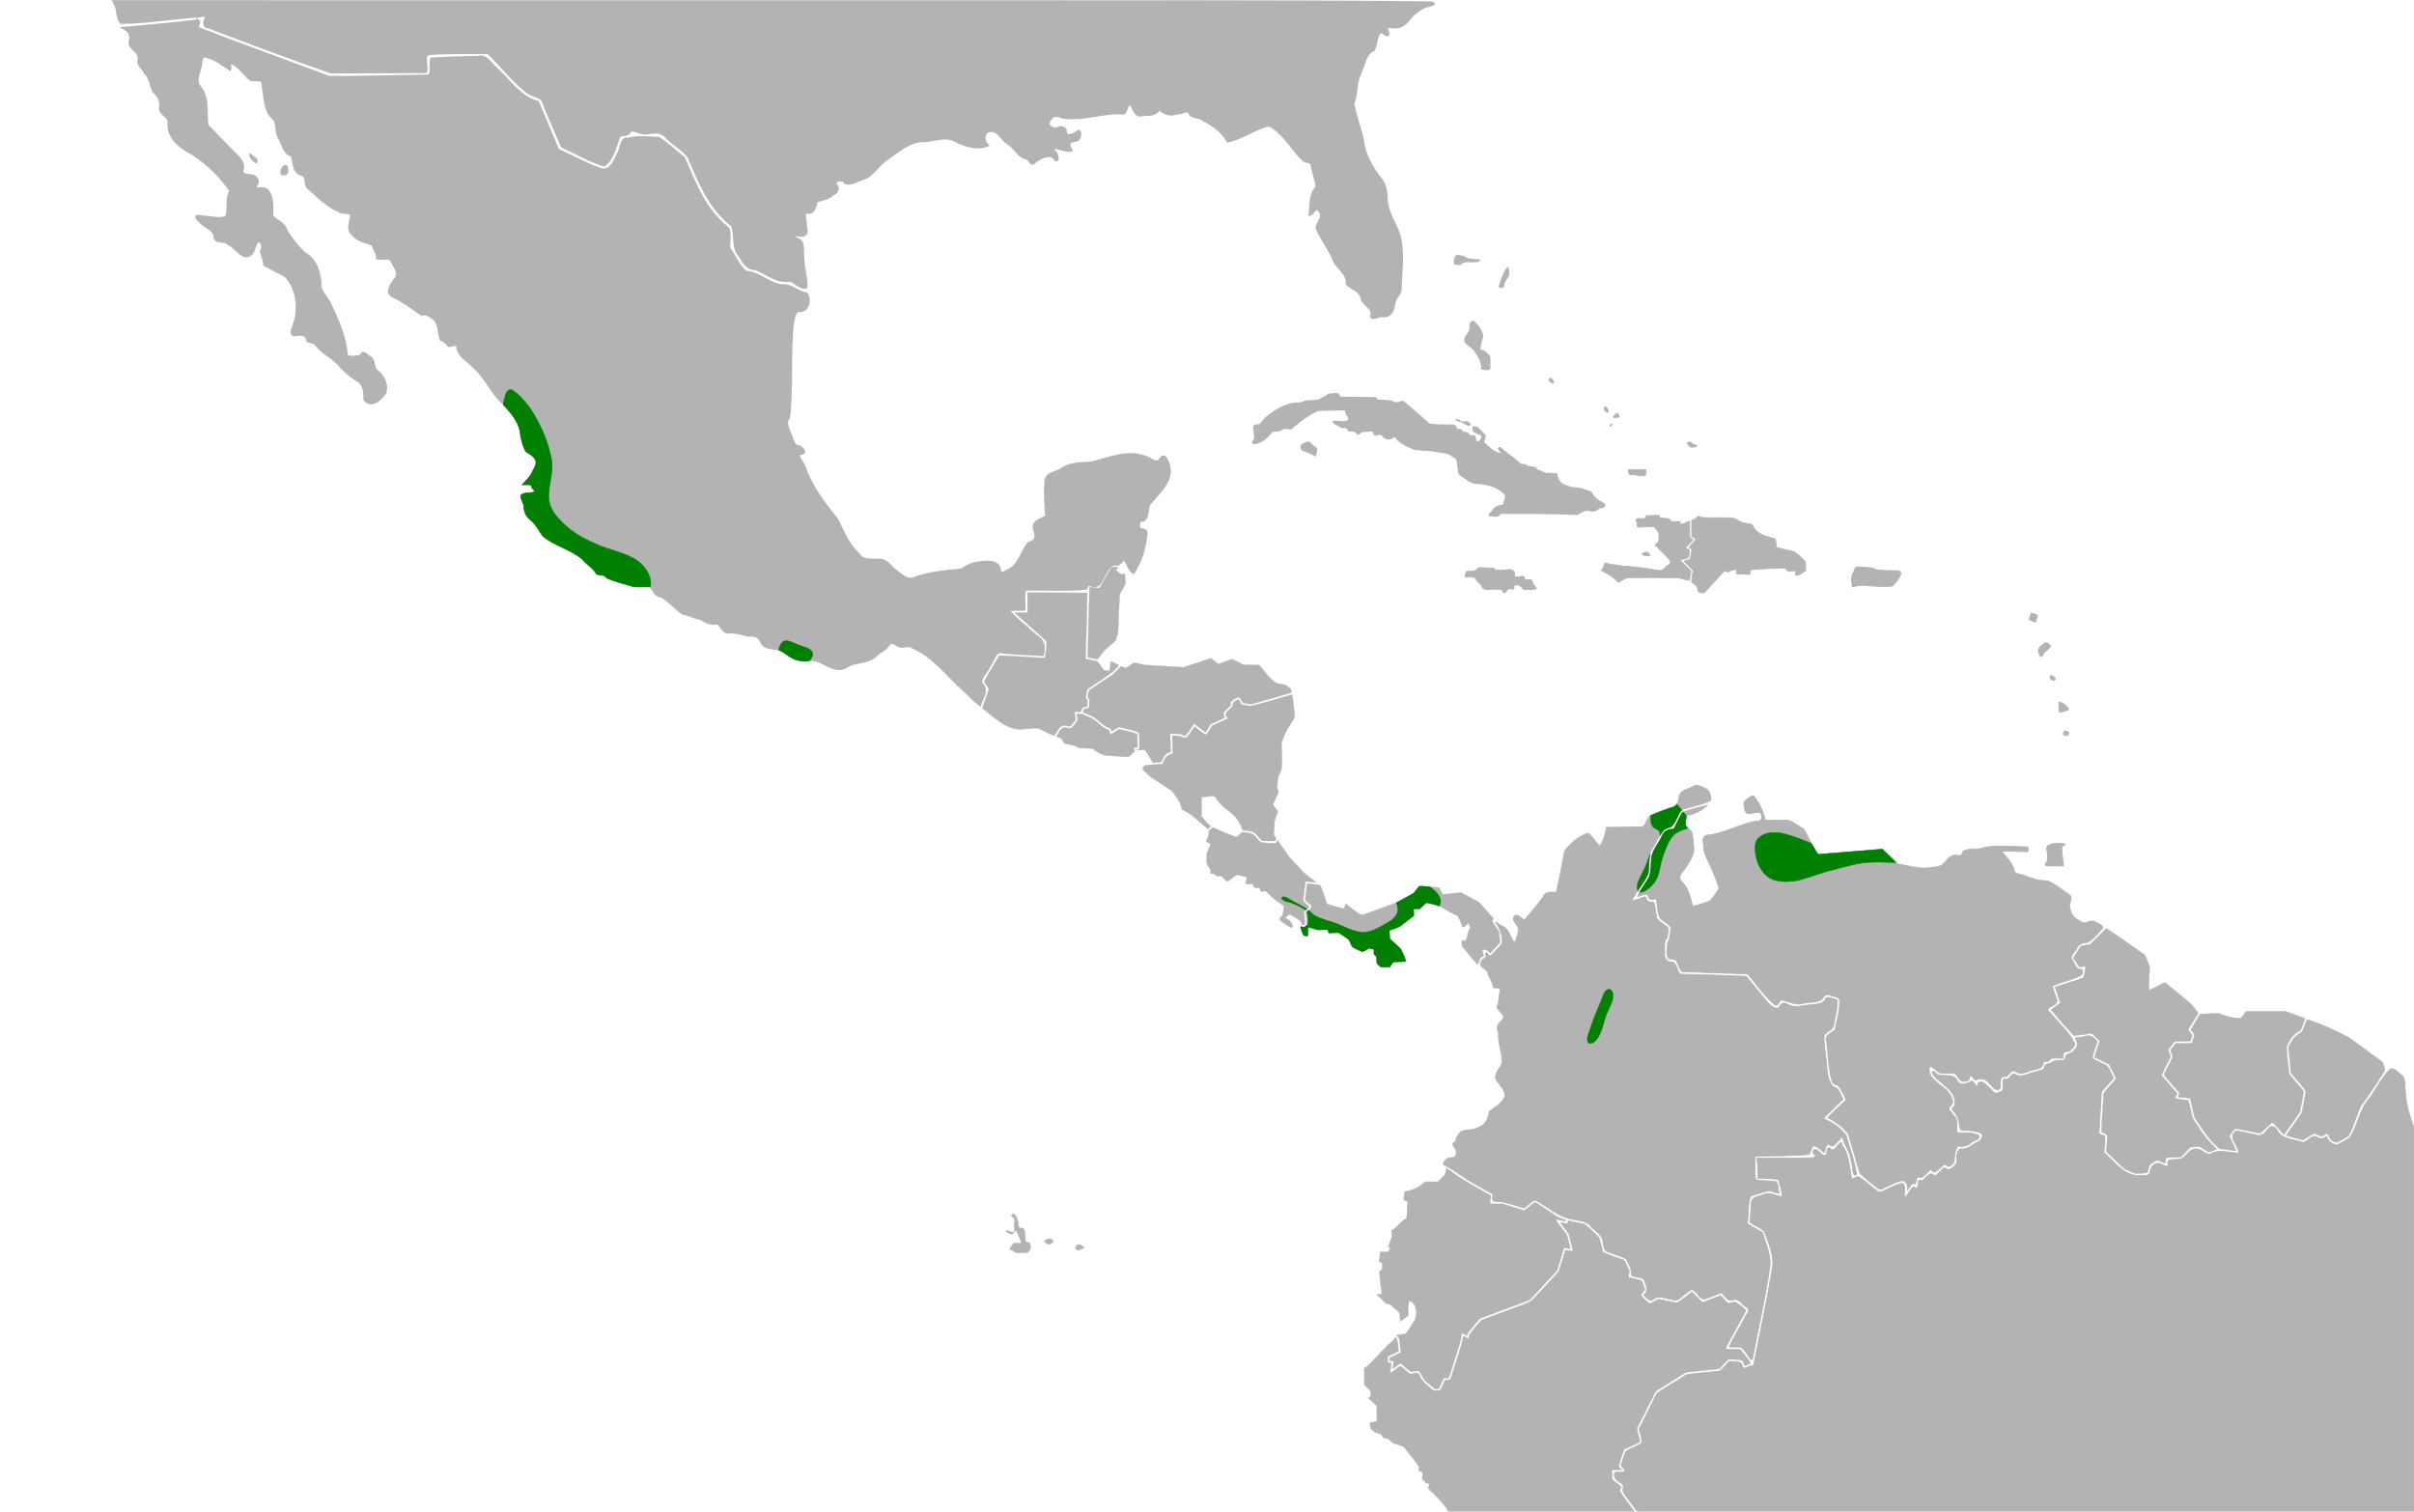
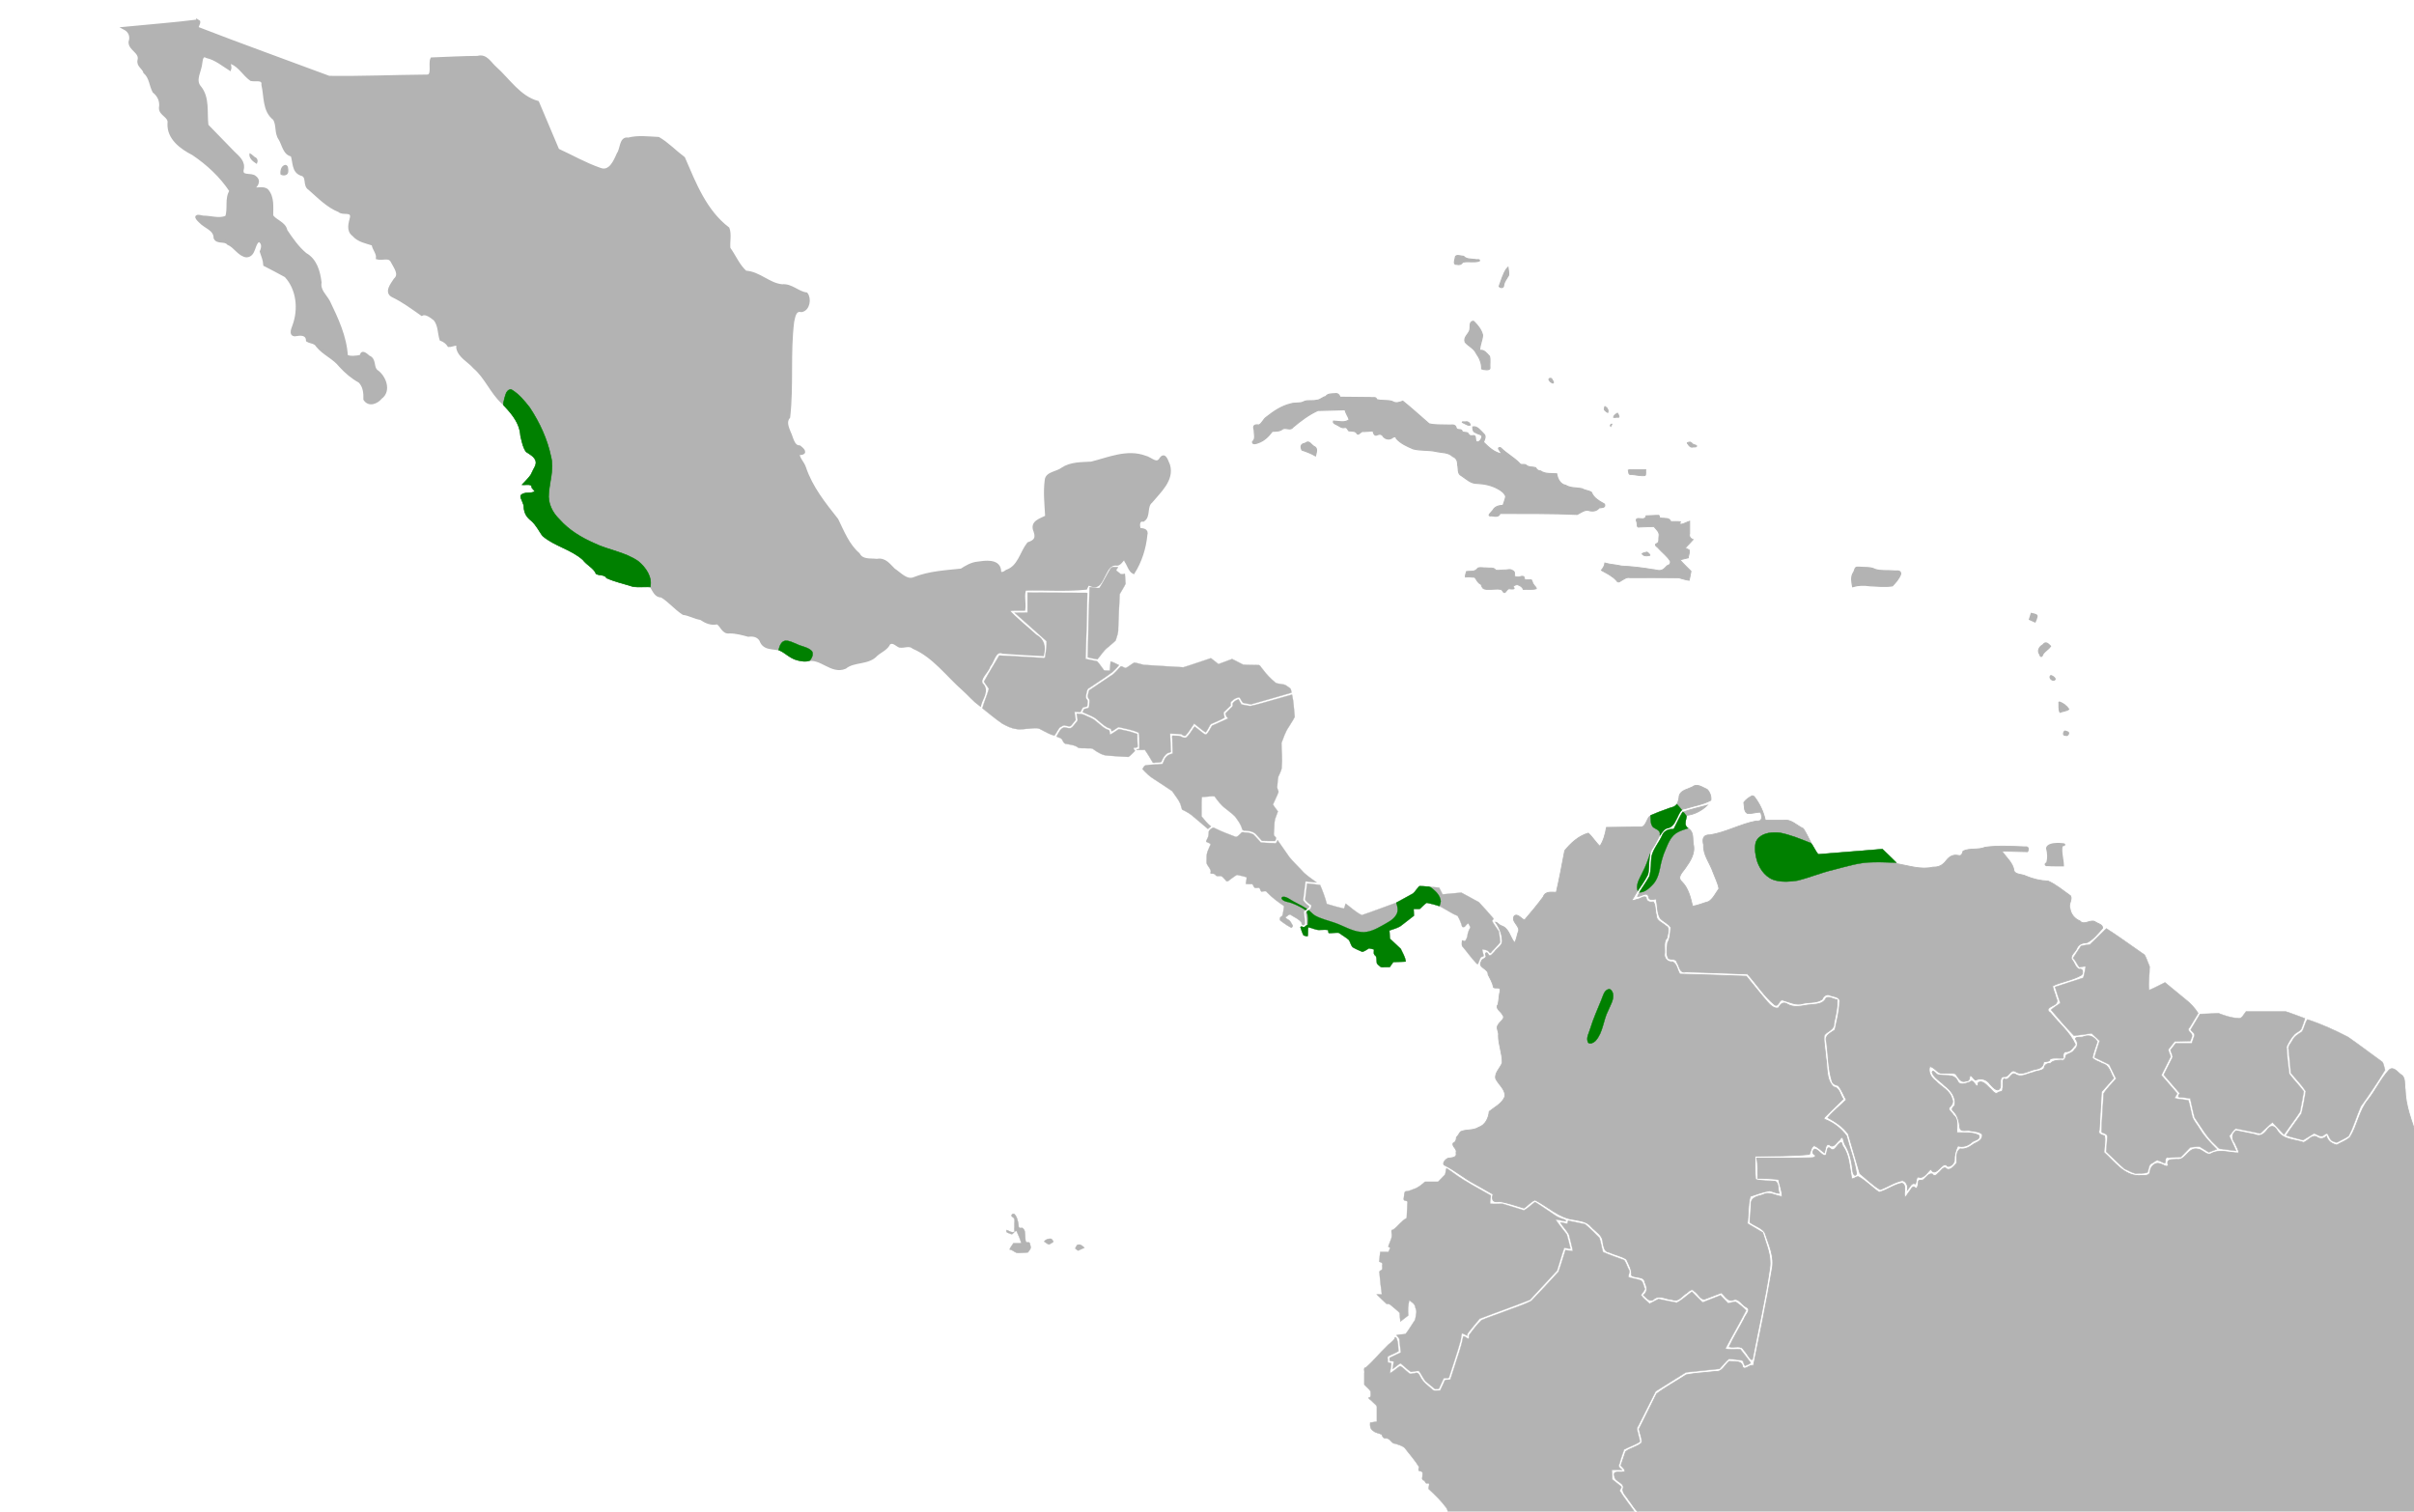
<svg xmlns="http://www.w3.org/2000/svg" xmlns:ns1="http://www.inkscape.org/namespaces/inkscape" xmlns:ns2="http://sodipodi.sourceforge.net/DTD/sodipodi-0.dtd" width="385.763mm" height="241.565mm" viewBox="0 0 385.763 241.565" version="1.1" id="svg8" ns1:version="0.92.4 (5da689c313, 2019-01-14)" ns2:docname="Rhodinocichla rosea map.svg">
  <defs id="defs2" />
  <ns2:namedview id="base" pagecolor="#ffffff" bordercolor="#666666" borderopacity="1.0" ns1:pageopacity="0.0" ns1:pageshadow="2" ns1:zoom="3.959798" ns1:cx="1100.1181" ns1:cy="356.50145" ns1:document-units="mm" ns1:current-layer="layer2" showgrid="false" ns1:window-width="1176" ns1:window-height="973" ns1:window-x="729" ns1:window-y="54" ns1:window-maximized="0" showguides="false">
    <ns1:grid type="xygrid" id="grid1410" />
  </ns2:namedview>
  <g ns1:groupmode="layer" id="layer2" ns1:label="Calque 2" style="display:inline">
    <path style="fill:none;stroke:#000000;stroke-width:0.265px;stroke-linecap:butt;stroke-linejoin:miter;stroke-opacity:1" d="m 193.099,131.574 v 0" id="path1416" ns1:connector-curvature="0" />
    <path style="fill:#b3b3b3;stroke:#b3b3b3;stroke-width:0.265px;stroke-linecap:butt;stroke-linejoin:miter;stroke-opacity:1" d="m 324.634,98.075 c 0,0 0.803,0.142 0.85,0.331 0.047,0.189 -0.283,0.945 -0.283,0.945 l -0.85,-0.378 z" id="path1478" ns1:connector-curvature="0" />
    <path style="opacity:1;fill:#b3b3b3;fill-opacity:1;stroke:#b3b3b3;stroke-width:0.716;stroke-miterlimit:4;stroke-dasharray:none;stroke-opacity:1" d="m 172.12,99.796 c -2.306,0.325 -2.908,3.384 -2.629,5.23 1.568,0.881 4.107,0.434 4.009,-1.778 0.019,-1.095 0.061,-3.268 -1.38,-3.452 z" id="path1480" ns1:connector-curvature="0" transform="scale(0.265)" />
    <path style="opacity:1;fill:#b3b3b3;fill-opacity:1;stroke:#b3b3b3;stroke-width:0.716;stroke-miterlimit:4;stroke-dasharray:none;stroke-opacity:1" d="m 150.75,92.888 c -0.266,2.465 2.098,4.302 3.959,5.449 0.521,-1.214 0.307,-2.798 -1.134,-3.221 -0.97,-0.687 -1.761,-1.71 -2.824,-2.228 z" id="path1482" ns1:connector-curvature="0" transform="scale(0.265)" />
    <path style="opacity:1;fill:#b3b3b3;fill-opacity:1;stroke:#b3b3b3;stroke-width:0.716;stroke-miterlimit:4;stroke-dasharray:none;stroke-opacity:1" d="m 877.415,156.228 c -0.286,1.168 -1.007,3.496 1.102,3.154 1.46,0.479 2.783,-5.7e-4 3.537,-1.273 3.248,-0.838 6.88,0.334 10.036,-0.753 0.544,-1.284 -1.83,-0.42 -2.412,-0.821 -2.429,-0.342 -5.308,0.029 -7.103,-1.911 -1.554,-0.046 -4.723,-1.414 -4.957,0.594 -0.068,0.337 -0.135,0.673 -0.203,1.01 z" id="path1484" ns1:connector-curvature="0" transform="scale(0.265)" />
    <path style="opacity:1;fill:#b3b3b3;fill-opacity:1;stroke:#b3b3b3;stroke-width:0.716;stroke-miterlimit:4;stroke-dasharray:none;stroke-opacity:1" d="m 908.374,162.341 c -2.032,3.138 -3.033,6.868 -4.323,10.339 0.574,0.95 2.691,1.09 2.653,-0.505 0.268,-2.42 1.964,-4.192 3.021,-6.219 0.249,-1.547 -0.226,-3.093 -0.402,-4.623 -0.316,0.336 -0.632,0.672 -0.949,1.009 z" id="path1486" ns1:connector-curvature="0" transform="scale(0.265)" />
    <path style="opacity:1;fill:#b3b3b3;fill-opacity:1;stroke:#b3b3b3;stroke-width:0.716;stroke-miterlimit:4;stroke-dasharray:none;stroke-opacity:1" d="m 888.116,193.781 c -2.376,0.554 -1.181,3.811 -1.848,5.547 -0.821,2.389 -3.809,4.138 -2.693,7.042 2.04,2.36 5.307,3.638 6.665,6.669 1.962,2.782 3.402,5.938 3.265,9.412 0.808,0.386 5.259,1.22 4.925,-0.71 -0.17,-2.255 0.322,-4.775 -0.257,-6.867 -1.615,-1.645 -3.204,-4.156 -5.904,-3.491 -0.058,-3.216 1.581,-6.131 1.765,-9.267 -0.745,-3.167 -2.974,-5.938 -5.248,-8.177 -0.202,-0.116 -0.436,-0.18 -0.669,-0.159 z" id="path1488" ns1:connector-curvature="0" transform="scale(0.265)" />
    <path style="opacity:1;fill:#b3b3b3;fill-opacity:1;stroke:#b3b3b3;stroke-width:0.716;stroke-miterlimit:4;stroke-dasharray:none;stroke-opacity:1" d="m 804.887,237.465 c -1.862,0.107 -4.261,-0.069 -5.372,1.665 -2.007,0.381 -3.41,2.289 -5.612,2.271 -2.429,0.681 -5.187,-0.193 -7.476,0.807 -2.341,1.402 -5.514,0.493 -8.102,1.405 -5.496,1.267 -10.276,4.551 -14.655,8.001 -1.845,1.218 -2.515,3.735 -4.463,4.706 -2.479,-0.316 -3.814,0.173 -2.897,2.915 -0.056,2.402 1.186,5.406 -0.989,7.204 -0.149,1.814 2.387,0.988 3.368,0.575 3.575,-1.191 6.366,-3.969 8.516,-6.908 2.162,-0.169 4.51,0.109 6.286,-1.488 2.042,-1.053 4.686,1.253 6.202,-1.004 4.593,-3.882 9.544,-7.602 14.986,-10.086 5.497,-0.147 10.994,-0.294 16.491,-0.441 0.295,2.216 1.923,3.983 2.467,6.035 -2.798,2.191 -6.328,0.927 -9.487,0.841 -0.617,1.308 1.732,1.99 2.599,2.486 1.284,0.716 2.332,1.726 3.958,1.367 1.612,-0.479 1.859,1.173 2.674,1.981 1.781,0.307 4.082,-0.258 5.044,1.797 1.019,1.008 2.279,-1.996 4.028,-1.377 1.84,-0.163 3.686,-0.24 5.529,-0.363 0.291,1.301 0.814,3.334 2.611,2.31 1.396,-0.628 2.885,-0.329 3.592,1.093 1.43,1.675 3.877,2.02 5.609,0.552 0.913,-0.557 2.058,-0.89 2.223,0.554 2.628,3.058 6.557,4.737 10.192,6.313 4.47,1.172 9.198,0.517 13.721,1.535 3.453,0.815 7.429,0.369 10.135,3.025 2.377,0.939 3.032,2.921 2.999,5.319 0.606,2.127 -0.238,5.215 2.229,6.278 2.946,1.921 5.67,4.809 9.461,4.665 4.469,0.187 8.876,1.141 12.789,3.382 1.865,0.991 3.845,2.497 4.498,4.544 -0.373,1.833 -1.073,3.578 -1.645,5.354 -2.269,0.149 -4.71,0.589 -5.956,2.738 -0.841,1.396 -4.456,3.93 -0.873,3.544 1.768,0.186 4.292,0.91 4.947,-1.46 15.531,0.067 31.071,-0.104 46.59,0.592 2.436,-1.19 4.909,-3.424 7.784,-2.164 1.967,0.355 4.164,-0.082 5.351,-1.775 1.366,-0.293 4.088,0.12 3.309,-2.2 -3.069,-1.799 -6.542,-3.545 -7.876,-7.089 -1.62,-1.146 -3.858,-1.078 -5.561,-2.153 -3.301,-0.785 -6.949,-0.243 -9.918,-2.078 -3.367,-0.591 -4.996,-3.923 -5.506,-6.982 -3.311,-0.23 -6.925,0.307 -9.775,-1.728 -1.401,0.079 -2.277,-0.854 -2.925,-1.977 -1.91,-0.568 -4.205,-0.032 -5.813,-1.604 -1.306,-0.73 -3.055,0.426 -4.022,-1.166 -3.305,-3.399 -7.599,-5.588 -10.941,-8.938 -0.608,-0.771 -2.263,-0.291 -1.237,0.732 0.255,0.801 1.715,2.021 1.357,2.681 -4.349,-0.854 -7.792,-4.06 -10.778,-7.083 0.576,-1.611 1.807,-3.617 0.104,-5.058 -1.81,-1.651 -3.721,-4.692 -6.495,-4.16 -0.06,1.442 0.165,3.06 1.847,3.447 1.025,0.833 3.192,0.932 3.695,2.068 -0.04,1.663 -1.564,4.234 -3.451,3.478 -1.021,-1.23 0.195,-4.351 -2.229,-3.627 -1.186,0.219 -2.255,-0.16 -2.656,-1.306 -0.864,-1.312 -3.161,-0.107 -3.726,-1.435 -0.227,-1.689 -3.047,-0.195 -3.53,-1.949 -0.489,-2.675 -3.278,-1.516 -5.222,-1.774 -3.687,-0.152 -7.596,0.145 -11.118,-0.736 -5.274,-4.559 -10.407,-9.29 -15.856,-13.642 -2.065,0.814 -4.328,1.543 -6.344,0.167 -3.081,-1.045 -6.61,-0.163 -9.586,-1.226 0.152,-1.745 -2.51,-0.831 -3.547,-1.142 -6.119,-0.099 -12.238,-0.119 -18.357,-0.182 -0.545,-1.574 -1.419,-2.483 -3.199,-2.123 z" id="path1490" ns1:connector-curvature="0" transform="scale(0.265)" />
    <path style="opacity:1;fill:#b3b3b3;fill-opacity:1;stroke:#b3b3b3;stroke-width:0.716;stroke-miterlimit:4;stroke-dasharray:none;stroke-opacity:1" d="m 786.685,267.464 c -2.335,0.338 -2.473,2.123 -1.546,3.945 2.738,0.9 5.558,1.991 8.113,3.472 0.46,-2.155 1.627,-4.547 -0.994,-5.699 -1.496,-0.827 -2.831,-3.641 -4.647,-2.156 -0.309,0.146 -0.617,0.292 -0.926,0.438 z" id="path1492" ns1:connector-curvature="0" transform="scale(0.265)" />
    <path style="opacity:1;fill:#b3b3b3;fill-opacity:1;stroke:#b3b3b3;stroke-width:0.716;stroke-miterlimit:4;stroke-dasharray:none;stroke-opacity:1" d="m 934.97,228.21 c -2.023,0.076 -0.12,2.121 0.756,2.473 1.182,0.833 1.277,-0.31 0.561,-1.084 -0.324,-0.496 -0.565,-1.447 -1.317,-1.389 z" id="path1494" ns1:connector-curvature="0" transform="scale(0.265)" />
    <path style="opacity:1;fill:#b3b3b3;fill-opacity:1;stroke:#b3b3b3;stroke-width:0.507;stroke-miterlimit:4;stroke-dasharray:none;stroke-opacity:1" d="m 883.353,255.546 c 0.969,0.477 2.486,1.47 3.394,0.699 -0.61,-1.451 -1.665,-2.21 -3.262,-1.819 -2.367,-0.215 -2.36,0.161 -0.231,1.067 z" id="path1496" ns1:connector-curvature="0" transform="scale(0.265)" />
-     <path style="opacity:1;fill:#b3b3b3;fill-opacity:1;stroke:#b3b3b3;stroke-width:0.507;stroke-miterlimit:4;stroke-dasharray:none;stroke-opacity:1" d="m 878.203,252.885 c -0.509,0.812 1.29,0.957 1.776,1.25 0.33,0.207 1.971,0.504 0.838,-0.124 -0.808,-0.468 -1.669,-1.035 -2.613,-1.126 z" id="path1498" ns1:connector-curvature="0" transform="scale(0.265)" />
    <path style="opacity:1;fill:#b3b3b3;fill-opacity:1;stroke:#b3b3b3;stroke-width:0.507;stroke-miterlimit:4;stroke-dasharray:none;stroke-opacity:1" d="m 967.495,246.021 c -0.646,1.329 1.203,2.304 2.053,2.793 0.592,-1.496 -0.286,-2.888 -1.592,-3.608 -0.322,-0.48 -0.297,0.687 -0.461,0.815 z" id="path1500" ns1:connector-curvature="0" transform="scale(0.265)" />
    <path style="opacity:1;fill:#b3b3b3;fill-opacity:1;stroke:#b3b3b3;stroke-width:0.507;stroke-miterlimit:4;stroke-dasharray:none;stroke-opacity:1" d="m 975.37,249.128 c -0.914,0.577 -2.306,1.406 -2.37,2.584 0.709,0.288 1.774,-0.256 2.613,-0.064 1.607,0.38 0.168,-1.718 -0.108,-2.468 -0.032,-0.041 -0.082,-0.075 -0.136,-0.052 z" id="path1502" ns1:connector-curvature="0" transform="scale(0.265)" />
    <path style="opacity:1;fill:#b3b3b3;fill-opacity:1;stroke:#b3b3b3;stroke-width:0.507;stroke-miterlimit:4;stroke-dasharray:none;stroke-opacity:1" d="m 971.929,255.703 c -0.662,0.096 -1.232,0.937 -0.625,1.449 0.03,-0.306 1.044,-1.197 0.625,-1.449 z" id="path1504" ns1:connector-curvature="0" transform="scale(0.265)" />
    <path style="opacity:1;fill:#b3b3b3;fill-opacity:1;stroke:#b3b3b3;stroke-width:0.507;stroke-miterlimit:4;stroke-dasharray:none;stroke-opacity:1" d="m 985.442,283.218 c -1.125,0.171 -2.616,-0.295 -3.567,0.334 0.366,0.974 -0.026,2.954 1.638,2.574 2.843,0.177 5.735,1.036 8.567,0.703 0.621,-1.031 0.183,-2.455 0.331,-3.613 -2.323,6.5e-4 -4.645,-0.002 -6.968,0.002 z" id="path1506" ns1:connector-curvature="0" transform="scale(0.265)" />
    <path style="opacity:1;fill:#b3b3b3;fill-opacity:1;stroke:#b3b3b3;stroke-width:0.507;stroke-miterlimit:4;stroke-dasharray:none;stroke-opacity:1" d="m 1018.933,266.636 c -0.637,0.056 -2.222,0.184 -1.116,1.077 0.761,1.208 1.606,2.325 3.198,1.866 0.638,-0.008 2.627,0.192 2.001,-0.951 -1,-0.375 -2.182,-0.474 -2.87,-1.479 -0.321,-0.323 -0.736,-0.591 -1.212,-0.513 z" id="path1508" ns1:connector-curvature="0" transform="scale(0.265)" />
    <path style="opacity:1;fill:#b3b3b3;fill-opacity:1;stroke:#b3b3b3;stroke-width:0.507;stroke-miterlimit:4;stroke-dasharray:none;stroke-opacity:1" d="m 890.527,343.294 c -1.578,1.742 -4.227,0.975 -6.293,1.414 -0.085,1.049 -0.857,2.378 -0.519,3.328 1.847,-0.299 3.765,0.111 5.632,0.148 1.095,1.477 1.896,3.572 3.725,4.184 0.507,1.14 0.749,2.615 2.244,2.875 3.292,0.838 6.824,-0.607 10.097,0.355 0.814,0.495 1.245,2.696 2.467,1.452 0.885,-0.95 1.398,-2.385 2.976,-1.861 1.651,0.085 3.171,0.245 1.553,-1.411 0.438,-0.568 2,-1.385 2.809,-1.096 1.396,0.495 2.833,1.24 3.313,2.759 2.621,-0.151 5.409,0.338 7.932,-0.395 0.039,-1.07 -1.432,-1.793 -1.798,-2.806 -0.905,-0.964 -0.436,-3.203 -2.274,-2.608 -0.963,-0.2 -2.973,0.515 -3.213,-0.868 0.235,-1.552 -1.683,-1.329 -2.61,-0.944 -1.062,0.357 -2.172,0.108 -3.202,-0.228 0.018,-1.296 0.305,-3.011 -1.273,-3.534 -1.427,-1.164 -3.445,-0.142 -5.138,-0.323 -1.635,-0.049 -3.501,0.473 -4.998,0.084 -1.25,-1.914 -3.857,-1.022 -5.747,-1.356 -1.586,0.072 -3.371,-0.376 -4.837,0.007 -0.282,0.274 -0.564,0.548 -0.845,0.822 z" id="path1510" ns1:connector-curvature="0" transform="scale(0.265)" />
    <path style="opacity:1;fill:#b3b3b3;fill-opacity:1;stroke:#b3b3b3;stroke-width:0.507;stroke-miterlimit:4;stroke-dasharray:none;stroke-opacity:1" d="m 993.019,332.967 c -0.931,0.217 -2.188,0.403 -2.856,1.037 1.005,1.337 2.649,1.481 4.145,1.03 1.693,0.138 -0.191,-1.42 -0.786,-1.917 -0.151,-0.089 -0.323,-0.168 -0.503,-0.15 z" id="path1512" ns1:connector-curvature="0" transform="scale(0.265)" />
    <path style="opacity:1;fill:#b3b3b3;fill-opacity:1;stroke:#b3b3b3;stroke-width:0.507;stroke-miterlimit:4;stroke-dasharray:none;stroke-opacity:1" d="m 998.594,310.815 c -1.993,0.04 -3.983,0.166 -5.975,0.253 -0.289,1.882 -1.787,1.849 -3.361,1.695 -1.798,-0.236 -3.21,-0.139 -2.249,1.998 0.44,1.195 -0.268,3.771 1.736,3.083 2.863,-0.097 5.726,-0.194 8.589,-0.291 1.403,1.73 3.666,3.414 3.061,5.951 -0.297,1.493 0.428,3.539 -1.31,4.259 -2.237,0.873 0.537,2.079 1.24,3.147 2.251,2.489 5.09,4.545 6.854,7.421 0.37,1.153 -0.226,2.478 -1.521,2.589 -1.188,0.84 -1.921,2.27 -3.394,2.787 -1.94,0.9 -4.128,-0.268 -6.148,-0.321 -6.078,-1.065 -12.225,-1.702 -18.379,-2.032 -3.264,-0.815 -6.813,-0.857 -9.959,-1.832 -0.136,1.706 -1.114,3.106 -2.134,4.408 3.174,1.828 6.605,3.354 9.103,6.144 0.753,1.286 1.739,1.118 2.74,0.225 1.72,-0.907 3.286,-2.372 5.366,-1.928 9.789,0.045 19.602,-0.089 29.377,0.067 2.121,0.506 4.262,1.334 6.4,1.565 0.485,-1.806 0.733,-3.668 1.092,-5.502 -2.186,-2.257 -4.559,-4.416 -6.591,-6.775 1.603,-0.598 3.311,-0.869 4.964,-1.298 0.102,-1.521 0.907,-3.122 0.651,-4.602 -0.584,-0.685 -2.103,-0.668 -2.299,-1.589 1.603,-1.509 3.022,-3.214 4.53,-4.82 -1.65,-0.656 -2.478,-1.766 -2.051,-3.568 0,-2.512 0,-5.024 0,-7.536 -1.815,0.55 -3.544,1.78 -5.438,1.888 -0.854,-0.4 -0.241,-1.111 -0.088,-1.55 -1.921,-0.257 -3.893,-0.054 -5.833,-0.12 -0.511,-1.308 -1.682,-2.015 -3.082,-1.857 -1.223,-0.287 -2.9,0.152 -3.871,-0.725 0.22,-0.678 -0.027,-1.429 -0.915,-1.135 -0.368,-0.005 -0.736,-0.002 -1.104,0.002 z" id="path1514" ns1:connector-curvature="0" transform="scale(0.265)" />
-     <path style="opacity:1;fill:#b3b3b3;fill-opacity:1;stroke:#b3b3b3;stroke-width:0.507;stroke-miterlimit:4;stroke-dasharray:none;stroke-opacity:1" d="m 1023.3,312.093 c -0.818,0.905 -1.958,1.405 -3.111,1.727 0,3.232 0,6.464 0,9.696 0.724,0.603 2.188,0.918 2.468,1.837 -1.111,1.749 -3.121,2.973 -3.938,4.843 0.85,0.648 2.066,1.173 1.342,2.437 -0.308,1.599 -0.616,3.197 -0.924,4.796 -0.886,0.536 -4.415,0.319 -3.272,1.434 1.728,1.734 3.457,3.467 5.186,5.201 -0.284,2.257 -1.013,4.556 -0.977,6.805 1.196,1.417 3.45,2.028 3.606,4.178 0.225,1.001 0.388,2.451 1.782,2.318 1.032,0.197 2.253,0.61 2.849,-0.584 3.938,-4.077 7.607,-8.403 11.517,-12.506 1.209,0.363 2.633,1.087 3.647,-0.068 1.128,-0.494 2.543,-0.769 3.695,-0.764 0.314,1.007 -1.019,3.124 0.795,2.655 2.421,0.039 4.838,0.205 7.256,0.327 0.182,-0.897 0,-2.04 0.496,-2.805 6.841,-0.539 13.71,-1.05 20.573,-1.066 1.077,0.434 1.506,2.402 3.016,1.982 1.149,0.065 3.022,-0.694 3.7,-0.254 0.026,0.88 -0.388,2.085 -0.062,2.824 2.241,-0.447 4.188,-1.767 5.991,-3.111 -0.229,-1.813 7e-4,-3.836 -0.505,-5.522 -2.147,-1.924 -4.025,-4.263 -6.497,-5.767 -3.578,-0.801 -7.169,-1.558 -10.696,-2.573 -0.176,-1.705 -0.315,-3.419 -0.683,-5.096 -4.432,-1.408 -9.643,-2.192 -12.642,-6.141 -0.764,-1.265 -1.297,-3.177 -3.174,-2.951 -2.569,-0.327 -5.201,-0.761 -7.271,-2.451 -2.526,-1.814 -5.793,-0.929 -8.681,-1.217 -4.435,-0.161 -8.923,0.266 -13.324,-0.291 -1.051,-0.613 -1.291,-1.279 -2.161,0.107 z" id="path1516" ns1:connector-curvature="0" transform="scale(0.265)" />
    <path style="opacity:1;fill:#b3b3b3;fill-opacity:1;stroke:#b3b3b3;stroke-width:0.716;stroke-miterlimit:4;stroke-dasharray:none;stroke-opacity:1" d="m 1119.731,342.064 c -1.355,0.169 -1.269,2.363 -2.038,3.269 -1.68,2.579 -0.995,5.718 -0.495,8.474 3.358,-1.013 6.841,-1.15 10.297,-0.562 4.531,0.204 9.184,0.727 13.665,0.059 1.99,-2.062 4.056,-4.419 5.006,-7.136 0.073,-2.621 -2.779,-1.574 -4.488,-1.86 -3.644,-0.358 -7.525,0.245 -11.012,-0.93 -2.772,-1.502 -6.239,-0.925 -9.304,-1.302 -0.543,-0.018 -1.086,-0.026 -1.629,-0.012 z" id="path1518" ns1:connector-curvature="0" transform="scale(0.265)" />
    <path style="opacity:1;fill:#b3b3b3;fill-opacity:1;stroke:#b3b3b3;stroke-width:1.013;stroke-miterlimit:4;stroke-dasharray:none;stroke-opacity:1" d="m 1240.226,508.856 c -1.953,0.05 -5.395,0.464 -5.919,2.611 0.794,2.819 0.992,6.265 0.043,9.053 -1.397,0.42 -0.969,1.624 0.467,1.318 3.093,0.238 6.199,0.101 9.298,0.138 -0.112,-3.956 -1.557,-8.146 -0.766,-12.005 0.577,0.052 2.572,-0.575 1.043,-0.91 -1.373,-0.242 -2.776,-0.222 -4.165,-0.205 z" id="path1520" ns1:connector-curvature="0" transform="scale(0.265)" />
    <path style="opacity:1;fill:#b3b3b3;fill-opacity:1;stroke:#b3b3b3;stroke-width:0.716;stroke-miterlimit:4;stroke-dasharray:none;stroke-opacity:1" d="m 1231.807,388.988 c -1.997,1.048 -3.371,3.536 -1.821,5.561 0.497,1.815 1.333,1.775 1.879,0.036 1.161,-1.971 3.502,-3.025 4.662,-4.89 -1.495,-1.492 -2.924,-3.096 -4.589,-0.802 z" id="path1522" ns1:connector-curvature="0" transform="scale(0.265)" />
    <path style="opacity:1;fill:#b3b3b3;fill-opacity:1;stroke:#b3b3b3;stroke-width:0.716;stroke-miterlimit:4;stroke-dasharray:none;stroke-opacity:1" d="m 1236.775,407.434 c -1.731,1.113 1.223,3.998 2.522,2.25 0.041,-1.003 -1.646,-1.986 -2.522,-2.25 z" id="path1524" ns1:connector-curvature="0" transform="scale(0.265)" />
    <path style="opacity:1;fill:#b3b3b3;fill-opacity:1;stroke:#b3b3b3;stroke-width:0.716;stroke-miterlimit:4;stroke-dasharray:none;stroke-opacity:1" d="m 1241.628,423.296 c 0.192,2.008 -0.311,4.456 0.599,6.236 1.682,-0.661 3.838,-0.737 5.255,-1.789 -1.243,-2.094 -3.566,-3.688 -5.854,-4.448 z" id="path1526" ns1:connector-curvature="0" transform="scale(0.265)" />
    <path style="opacity:1;fill:#b3b3b3;fill-opacity:1;stroke:#b3b3b3;stroke-width:0.716;stroke-miterlimit:4;stroke-dasharray:none;stroke-opacity:1" d="m 1245.1,440.918 c -0.803,0.662 -1.277,2.784 0.478,2.465 1.287,0.907 2.853,-1.844 0.978,-2.054 -0.461,-0.193 -0.946,-0.416 -1.456,-0.412 z" id="path1528" ns1:connector-curvature="0" transform="scale(0.265)" />
-     <path style="opacity:1;fill:#b3b3b3;fill-opacity:1;stroke:#b3b3b3;stroke-width:1.795;stroke-miterlimit:4;stroke-dasharray:none;stroke-opacity:1" d="m 69.601,2.518 c 1.87,3.378 0.893,8.142 3.457,10.989 14.969,-0.12 29.945,-2.641 44.911,-3.732 1.618,0.632 7.267,-2.278 6.32,0.85 -0.695,1.998 -2.054,5.404 1.352,5.539 24.542,9.343 49.128,18.611 73.93,27.232 19.048,-0.025 38.095,-0.143 57.143,-0.22 1.076,-3.282 -2.344,-10.487 2.123,-10.811 11.829,-1.022 23.739,-0.458 35.602,-0.618 8.291,8.041 15.384,17.493 24.668,24.415 3.549,1.961 8.613,1.972 9.163,6.927 3.59,8.384 7.181,16.769 10.771,25.153 8.392,3.728 16.475,8.631 25.213,11.314 5.689,-4.056 6.59,-12.066 9.41,-18.074 2.404,-0.181 5.619,-0.154 6.372,-3.025 3.662,-0.407 7.135,2.738 11.037,1.596 4.371,-0.821 8.47,-0.857 11.354,3.056 4.207,4.029 9.818,7.008 13.127,11.709 6.284,14.866 12.747,30.827 25.947,40.941 2.662,5.902 -0.058,13.341 4.731,18.572 2.114,3.58 4.664,7.889 9.407,7.667 6.561,2.48 12.228,7.994 19.739,7.024 4.011,-0.184 6.863,5.315 10.667,4.043 0.372,-5.662 -1.981,-11.407 -1.837,-17.197 -0.878,-4.099 1.393,-9.97 -3.651,-11.685 -1.992,-1.046 -4.98,-3.54 -0.494,-2.662 4.916,1.23 7.323,0.092 5.576,-5.3 0.48,-2.992 -2.699,-9.207 2.278,-8.107 3.592,-0.521 3.401,-4.641 4.528,-7.037 3.367,-0.823 6.922,-1.463 9.654,-4 3.14,-1.356 3.918,-4.028 1.208,-6.336 0.345,-2.418 5.086,-3.334 6.317,-0.763 3.421,1.777 7.471,-1.495 10.88,-2.314 6.436,-2.396 9.324,-9.185 15.223,-12.467 6.436,-4.717 12.943,-10.394 21.4,-10.329 6.613,-0.356 13.621,-3.631 19.714,0.212 5.664,2.74 12.419,4.805 18.418,2.519 -2.349,-2.239 -2.697,-7.533 0.785,-8.65 5.74,-1.598 7.857,4.833 11.834,7.393 4.371,2.395 6.084,7.986 11.262,9.015 2.533,1.063 2.519,5.38 5.241,1.666 3.482,-2.095 9.302,-5.599 12.191,-0.804 1.758,1.701 0.783,-3.831 -0.643,-4.847 -1.241,-0.768 -2.646,-3.218 0.026,-2.36 3.214,0.278 6.885,2.107 9.866,1.572 -2.123,-3.66 -1.9,-5.456 2.732,-6.007 2.983,0.186 3.073,-5.566 1.861,-5.37 -1.944,1.53 -6.05,4.031 -7.948,1.571 0.725,-2.849 -1.789,-4.761 -4.389,-3.375 -2.457,1.413 -6.331,-0.977 -6.114,-3.211 1.81,-4.511 4.392,-5.723 8.66,-3.613 12.544,2.052 24.678,-3.448 37.231,-2.402 1.236,-1.559 1.829,-5.675 3.818,-5.96 2.409,2.729 2.721,8.698 7.571,6.879 3.594,-0.08 8.128,0.212 9.766,-3.827 2.848,3.096 6.773,4.451 10.827,2.91 2.357,0.273 5.538,-2.111 7.517,-0.855 0.216,3.895 5.983,2.603 8.23,4.782 5.797,3.141 11.813,6.951 14.859,12.926 8.731,-1.852 16.15,-7.664 24.756,-9.696 9.256,4.564 13.981,14.681 21.328,21.512 1.743,0.951 4.687,0.083 4.71,3.103 1.179,4.228 2.127,8.517 3.206,12.772 -4.574,4.275 -3.733,10.882 -4.353,16.525 1.382,-0.438 4.306,-5.936 5.209,-2.727 4.157,4.48 -0.858,7.352 -1.112,10.828 2.548,6.328 6.826,11.812 9.678,17.889 1.434,5.996 9.332,9.187 8.514,15.889 2.889,3.112 8.498,3.949 8.99,9.036 1.369,4.086 7.718,5.777 5.657,10.865 1.309,1.48 4.53,-0.999 6.44,-0.65 5.324,0.641 6.433,-3.215 7.163,-7.637 0.479,-3.778 4.436,-5.791 3.777,-9.879 0.269,-11.905 2.741,-24.489 -2.634,-35.694 -2.685,-5.728 -5.874,-11.343 -5.847,-17.889 -0.047,-4.676 -1.151,-8.964 -4.399,-12.463 -4.776,-6.372 -8.806,-13.375 -9.798,-21.414 -1.371,-7.756 -4.589,-15.136 -5.935,-22.822 2.423,-5.888 1.37,-12.615 4.298,-18.435 2.355,-4.729 2.754,-11.874 8.166,-14.162 1.846,-3.361 1.046,-9.012 4.739,-11.069 1.043,0.431 4.147,3.755 4.12,1.014 -1.46,-1.778 -1.329,-4.722 1.677,-3.885 4.569,0.874 8.088,-0.742 10.697,-4.567 3.576,-4.124 7.844,-7.682 13.409,-8.452 4.305,-1.559 -2.064,-1.241 -3.383,-1.345 C 769.25,0.726 678.971,1.225 588.698,1.041 415.401,1.025 242.103,1.035 68.806,1.032 c 0.265,0.495 0.53,0.991 0.795,1.486 z" id="path1739" ns1:connector-curvature="0" transform="scale(0.265)" />
    <path style="opacity:1;fill:#b3b3b3;fill-opacity:1;stroke:#b3b3b3;stroke-width:1.795;stroke-miterlimit:4;stroke-dasharray:none;stroke-opacity:1" d="m 119.514,12.613 c -14.743,1.896 -29.593,2.948 -44.386,4.429 3.191,1.668 4.463,4.889 3.28,8.283 -0.158,4.455 6.587,5.932 5.448,10.847 -0.899,3.428 2.733,4.573 3.457,7.386 3.539,3.042 3.48,7.807 5.499,11.6 3.042,2.453 4.622,5.923 3.931,9.873 -0.177,4.148 5.936,4.898 5.156,9.431 -0.458,8.896 7.388,14.622 14.47,18.245 8.901,5.927 17.061,13.563 22.895,22.443 -3.049,4.704 -0.805,10.686 -2.613,15.674 -4.279,2.122 -9.634,0.039 -14.291,0.114 -4.242,-1.096 -4.951,-0.486 -1.606,2.697 3.051,3.33 8.893,4.478 8.955,9.87 1.398,3.064 5.803,0.875 7.902,3.344 4.138,1.7 6.5,6.821 10.947,7.469 5.217,-0.185 3.932,-7.613 7.566,-9.335 2.869,1.327 2.476,4.385 1.416,6.71 0.842,2.621 1.987,5.218 2.111,7.979 4.238,2.091 8.511,4.493 12.7,6.729 7.391,7.971 8.544,20.185 4.833,30.145 -1.013,2.611 -2.364,6.289 2.116,5.187 3.006,-0.527 6.038,0.083 6.142,3.594 1.897,1.148 4.71,0.869 5.989,3.309 3.93,4.793 9.955,7.044 13.831,11.987 3.385,3.699 7.223,6.993 11.567,9.351 2.962,2.856 3.338,7.073 3.209,10.845 2.532,3.846 7.195,1.867 9.537,-1.03 5.646,-4.077 2.359,-12.695 -2.57,-15.987 -2.764,-2.333 -0.719,-7.016 -4.707,-8.554 -1.417,-1.21 -4.21,-3.915 -4.407,-0.484 -2.613,0.771 -7.484,1.201 -9.033,-0.159 -0.65,-11.525 -5.762,-22.378 -10.705,-32.64 -2.073,-3.779 -5.964,-6.806 -5.136,-11.614 -0.799,-6.545 -2.713,-13.554 -8.877,-17.01 -4.726,-3.956 -8.331,-9.148 -11.737,-14.255 -0.782,-4.575 -6.647,-5.715 -8.545,-9.004 -0.043,-5.209 0.808,-10.955 -2.828,-15.218 -2.107,-1.955 -6.198,-0.474 -8.926,-0.974 2.52,-1.634 4.732,-4.677 1.646,-6.992 -2.247,-2.169 -8.364,0.407 -7.743,-4.351 1.375,-4.869 -2.38,-7.646 -5.482,-10.694 -5.239,-5.392 -10.477,-10.784 -15.715,-16.177 -0.992,-7.83 0.978,-16.832 -4.584,-23.34 -3.426,-4.316 0.61,-9.783 0.891,-14.548 0.284,-2.183 0.758,-5.359 3.713,-3.608 5.22,1.168 9.557,4.827 13.772,7.471 0.458,-1.208 -1.508,-5.346 1.198,-3.804 4.886,2.137 7.475,7.201 11.599,10.113 2.54,0.679 7.644,-1.178 7.144,3.244 1.629,6.925 0.512,15.587 6.821,20.404 2.369,3.561 0.861,8.418 3.421,12.08 2.098,3.32 2.722,9.254 7.31,9.828 1.496,3.935 0.497,9.759 5.518,11.558 4.631,1.061 1.477,6.694 5.085,8.782 5.549,4.872 10.998,10.561 17.874,13.248 2.132,2.202 7.817,-0.664 7.401,3.877 -0.816,3.535 -2.5,7.951 1.165,10.638 3.037,3.579 7.751,4.327 11.847,5.675 0.296,3.004 2.942,5.127 2.624,8.33 2.864,0.846 7.289,-1.656 8.991,2.282 1.681,3.3 5.222,7.546 1.613,10.729 -1.738,2.767 -5.942,7.674 -1.224,9.878 6.233,2.986 11.794,7.155 17.383,11.071 2.417,-1.365 5.843,1.43 7.828,2.979 2.885,3.425 2.504,8.201 3.715,12.097 1.987,0.771 3.692,2.032 4.773,3.753 1.851,0.162 6.061,-2.564 5.312,1.285 0.922,5.294 6.84,7.947 10.087,11.789 7.001,5.972 10.242,14.994 17.032,21.214 5.471,5.689 11.683,11.93 11.473,20.448 0.701,2.959 1.746,5.891 2.842,8.626 2.979,1.963 7.484,3.705 6.41,8.249 0.339,2.26 -2.001,2.511 -1.956,4.844 -1.139,2.768 -3.43,4.78 -5.465,6.879 2.016,0.075 6.058,-0.903 4.969,2.291 3.322,2.613 2.025,3.618 -2.1,4.007 -1.844,-0.208 -6.492,0.124 -3.982,2.962 2.343,3.561 0.229,8.876 4.6,11.437 3.164,2.685 5.556,6.03 7.225,9.678 7.506,7.396 19.345,8 26.148,16.387 2.115,2.557 5.846,3.489 6.556,6.97 2.09,1.122 5.463,-0.252 6.38,2.708 4.903,1.827 10.177,2.853 15.098,4.752 3.693,1.034 8.345,-0.683 11.494,0.78 1.515,2.334 2.766,5.951 6.045,5.679 4.832,2.861 8.482,7.482 13.234,10.559 3.684,0.47 6.823,2.482 10.502,3.041 3.003,2.013 6.256,3.53 9.923,2.62 2.807,1.447 3.435,6.175 7.507,5.505 3.929,-0.004 7.62,1.038 11.219,2.002 3.446,-0.488 6.869,0.477 8.09,4.127 2.68,5.097 9.588,2.404 13.729,5.57 3.707,3.365 8.413,5.588 13.569,5.218 8.277,-2.357 14.756,7.978 22.97,4.463 5.49,-4.46 13.949,-2.133 18.933,-7.765 2.655,-2.24 6.075,-3.478 7.554,-6.761 2.477,-1.727 4.391,0.802 6.385,1.705 2.908,0.469 5.748,-1.473 8.447,0.821 12.271,5.303 20.304,16.656 30.119,25.261 3.255,2.933 6.537,6.738 9.816,9.15 1.067,-3.897 5.069,-8.72 1.081,-12.253 -2.128,-3.507 3.445,-7.446 4.533,-11.133 2.658,-3.019 3.188,-10.109 8.448,-8.152 7.919,0.639 15.858,0.989 23.79,1.413 1.163,-4.854 0.319,-8.886 -4.316,-11.366 -5.548,-5.144 -11.994,-10.011 -16.837,-15.534 3.226,-0.73 6.591,-0.308 9.874,-0.428 0.51,-3.776 -0.988,-9.56 0.714,-12.143 12.211,-0.328 24.558,0.672 36.689,-0.562 0.662,-1.169 0.624,-3.077 2.853,-2.091 5.077,2.444 6.313,-2.742 8.377,-6.311 1.483,-3.043 3.387,-6.679 7.402,-6.112 2.729,0.278 4.219,-6.122 5.481,-1.857 1.525,2.036 2.384,5.74 4.555,6.825 4.209,-6.675 6.745,-14.702 7.5,-22.57 0.907,-3.08 -1.729,-3.184 -3.856,-3.326 -0.896,-2.036 -1.057,-6.166 2.231,-5.576 3.815,-2.433 1.158,-8.329 4.771,-11.25 5.054,-6.144 13.094,-13.032 10.555,-21.917 -0.912,-1.705 -2.175,-7.454 -4.637,-3.929 -2.49,4.455 -6.127,-0.231 -9.566,-0.982 -10.852,-3.989 -21.903,1.01 -32.383,3.626 -6.035,0.384 -12.344,0.055 -17.624,3.612 -3.001,2.359 -9.264,2.401 -9.592,6.674 -0.994,7.326 -0.117,14.729 0.264,22.067 -3.944,2.031 -9.425,3.216 -6.999,8.762 1.529,4.441 -0.158,6.117 -4.042,7.459 -4.346,5.583 -5.511,14.054 -13.059,16.636 -1.779,1.41 -4.475,2.496 -4.329,-0.984 -1.055,-5.705 -8.887,-4.541 -13.071,-3.918 -3.748,0.336 -6.923,2.257 -9.906,4.196 -9.617,1.03 -19.414,1.504 -28.533,5.144 -4.547,1.907 -8.629,-2.998 -12.256,-5.338 -3.012,-2.894 -5.384,-6.637 -10.157,-5.65 -4.05,-0.521 -8.865,0.588 -11.15,-3.697 -6.379,-5.507 -9.384,-13.442 -12.987,-20.759 -7.637,-9.674 -15.533,-19.524 -19.504,-31.384 -0.871,-2.88 -4.009,-5.733 -3.91,-8.577 4.532,0.239 4.222,-1.486 0.873,-4.023 -4.066,-0.049 -4.608,-5.714 -6.134,-8.602 -1.21,-3.056 -2.819,-6.546 -0.381,-9.421 2.149,-19.033 0.051,-38.39 2.389,-57.423 0.713,-2.915 1.082,-7.701 5.3,-6.718 4.304,-0.757 5.157,-7.292 2.925,-10.095 -5.153,-0.649 -9.045,-5.489 -14.626,-4.913 -8.021,-0.753 -13.898,-7.828 -21.995,-8.192 -4.408,-3.857 -6.629,-9.645 -10.042,-14.336 -0.416,-3.886 0.781,-8.517 -0.543,-11.985 -13.753,-10.442 -20.168,-27.133 -26.787,-42.455 -5.119,-3.796 -9.783,-8.765 -15.168,-11.873 -6.067,-0.256 -12.326,-1.17 -18.154,0.396 -4.741,-0.925 -3.923,6.032 -6.115,8.915 -1.946,4.422 -4.962,11.756 -11.126,9.238 -8.783,-3.033 -16.884,-7.717 -25.322,-11.561 -4.048,-9.581 -8.095,-19.163 -12.143,-28.744 -11.089,-3.05 -17.451,-13.487 -25.584,-20.775 -3.229,-2.787 -5.52,-7.814 -10.529,-6.356 -9.244,0.088 -18.478,0.568 -27.713,0.931 -1.383,3.075 1.376,10.619 -3.109,10.344 -19.602,0.164 -39.324,1.03 -58.852,0.763 -26.483,-9.902 -53.21,-19.448 -79.509,-29.662 -0.37,-1.229 1.875,-3.773 0.598,-4.369 z" id="path1741" ns1:connector-curvature="0" transform="scale(0.265)" />
    <path style="opacity:1;fill:#b3b3b3;fill-opacity:1;stroke:#b3b3b3;stroke-width:0.179;stroke-miterlimit:4;stroke-dasharray:none;stroke-opacity:1" d="m 671.423,341.933 c -1.756,0.038 -2.279,2.117 -3.113,3.316 -1.774,3.119 -3.417,6.352 -5.306,9.382 -1.976,0.144 -4.029,-0.549 -5.957,-0.49 -0.475,14.078 -0.845,28.163 -1.076,42.247 1.901,0.499 3.902,0.978 5.818,1.202 2.127,-2.418 3.731,-5.317 6.367,-7.266 1.518,-1.39 3.266,-2.627 4.645,-4.106 0.621,-2.326 1.681,-4.58 1.498,-7.039 0.243,-6.967 0.565,-13.932 0.912,-20.894 1.14,-2.091 2.566,-4.119 3.53,-6.249 -0.189,-2.002 -0.296,-4.01 -0.419,-6.017 -1.064,0.248 -2.354,0.643 -3.176,-0.361 -0.637,-0.615 -1.635,-1.113 -2.087,-1.786 0.094,-0.652 1.83,-2.024 0.677,-1.926 -0.771,0.009 -1.541,-0.012 -2.312,-0.011 z" id="path1790" ns1:connector-curvature="0" transform="scale(0.265)" />
    <path style="opacity:1;fill:#b3b3b3;fill-opacity:1;stroke:#b3b3b3;stroke-width:0.179;stroke-miterlimit:4;stroke-dasharray:none;stroke-opacity:1" d="m 619.624,363.413 c 0,2.008 0,4.016 0,6.023 -2.602,0.032 -5.203,0.064 -7.804,0.096 6.42,5.743 12.941,11.405 19.306,17.191 0.123,2.836 -0.29,5.713 -0.756,8.517 0.037,1.378 -0.565,1.936 -1.916,1.523 -8.631,-0.466 -17.256,-1.085 -25.892,-1.427 -3.054,5.247 -6.287,10.422 -9.181,15.743 0.86,1.533 2.101,2.851 2.951,4.37 -1.128,3.951 -2.823,7.726 -3.938,11.677 3.92,3.134 7.776,6.377 11.914,9.222 2.721,1.516 5.559,2.994 8.71,3.301 2.474,0.561 5.007,-0.163 7.51,-0.227 2.478,-0.14 5.241,-0.851 7.439,0.712 2.54,1.297 5.086,2.79 7.84,3.512 1.21,-1.529 1.997,-3.41 3.184,-4.911 1.172,-0.44 2.225,-1.698 3.548,-1.108 1.182,0.144 2.787,0.986 3.608,-0.345 0.858,-1.034 1.681,-2.098 2.527,-3.143 -0.205,-1.626 -0.649,-3.363 -0.679,-4.933 1.177,-0.027 2.414,0.263 3.554,0.144 0.574,-0.851 0.846,-2.049 1.552,-2.719 0.84,-0.472 2.746,-0.062 2.588,-1.36 -0.061,-1.29 0.648,-2.823 -0.563,-3.749 -0.719,-1.241 -0.051,-2.798 0.14,-4.123 0.212,-1.118 0.567,-2.155 1.714,-2.593 4.678,-3.244 9.561,-6.208 14.071,-9.686 1.314,-1.233 2.667,-2.58 3.703,-3.994 -1.654,-0.738 -3.264,-1.809 -5.027,-2.183 -0.242,1.827 -0.27,3.681 -0.507,5.512 -1.144,-0.133 -2.493,0.12 -3.515,-0.246 -1.379,-1.767 -2.545,-3.782 -4.11,-5.359 -2.312,-0.555 -4.652,-0.979 -6.98,-1.461 0.51,-13.231 0.776,-26.471 1.06,-39.709 -0.663,-0.309 -1.856,-0.043 -2.699,-0.148 -11.117,-0.087 -22.235,-0.099 -33.352,-0.143 0,2.008 0,4.016 0,6.023 z" id="path1792" ns1:connector-curvature="0" transform="scale(0.265)" />
    <path style="opacity:1;fill:#b3b3b3;fill-opacity:1;stroke:#b3b3b3;stroke-width:0.179;stroke-miterlimit:4;stroke-dasharray:none;stroke-opacity:1" d="m 721.994,399.699 c -2.804,0.889 -5.583,1.959 -8.402,2.735 -7.973,-0.505 -15.959,-0.92 -23.923,-1.481 -1.895,-0.425 -3.788,-1.098 -5.697,-1.343 -1.792,0.944 -3.322,2.422 -5.123,3.284 -1.023,-0.145 -1.926,-1.06 -2.907,-1.08 -2.067,1.917 -3.611,4.419 -6.139,5.787 -4.341,2.914 -8.683,5.828 -13.024,8.742 -0.403,1.729 -1.516,3.953 0.075,5.421 0.384,1.061 -0.047,2.389 -0.026,3.556 -0.049,0.749 -0.073,1.775 -1.073,1.809 -0.868,0.386 -2.207,0.116 -2.404,1.311 -0.133,0.387 -0.811,1.226 8.1e-4,1.262 2.358,1.076 4.844,1.987 7.047,3.331 2.458,1.876 4.622,4.2 7.344,5.693 0.949,0.432 2.708,0.523 2.404,2.005 0.403,0.64 1.261,-0.389 1.726,-0.546 0.931,-0.513 1.789,-1.402 2.76,-1.683 4.032,1.044 8.274,1.559 12.05,3.383 0.554,2.049 0.286,4.274 0.389,6.395 3.4e-4,1.144 6.9e-4,2.288 10e-4,3.432 -0.449,0.176 -1.546,-0.03 -1.699,0.474 1.642,0.278 3.34,0.025 5.002,0.056 1.778,2.442 3.274,5.073 4.81,7.66 0.714,0.378 1.658,-0.146 2.453,-0.039 0.869,-0.131 1.906,0.024 2.672,-0.415 0.849,-2.005 1.896,-4.176 3.86,-5.294 0.898,-0.366 2.341,-0.267 1.822,-1.626 -0.155,-3.382 -0.276,-6.765 -0.399,-10.148 2.269,0.248 4.588,0.084 6.835,0.379 0.651,0.566 1.512,1.204 2.404,0.95 2.062,-2.208 3.553,-4.884 5.286,-7.348 2.297,1.727 4.404,3.766 6.833,5.285 1.006,-0.792 1.445,-2.219 2.168,-3.279 0.466,-1.021 1.02,-1.946 2.202,-2.183 2.364,-1.167 4.944,-1.999 7.144,-3.445 -0.288,-0.992 -0.722,-2.229 -0.563,-3.193 1.42,-1.351 2.839,-2.702 4.259,-4.053 -0.088,-1.058 -0.351,-2.184 0.788,-2.764 1.113,-1.267 2.779,-1.995 4.397,-2.217 0.95,0.946 1.313,2.463 2.213,3.339 1.637,0.26 3.285,0.755 4.917,0.876 8.105,-2.335 16.254,-4.569 24.322,-6.999 -0.205,-1.106 -0.176,-2.534 -1.387,-3.021 -1.249,-0.838 -2.366,-1.991 -3.973,-1.975 -1.382,-0.37 -2.979,-0.3 -4.222,-0.958 -2.96,-2.447 -5.631,-5.217 -7.894,-8.323 -0.772,-0.713 -1.209,-2.098 -2.205,-2.36 -3.139,-0.11 -6.329,-0.014 -9.436,-0.253 -2.237,-1.134 -4.474,-2.267 -6.711,-3.401 -2.732,1.023 -5.464,2.047 -8.196,3.071 -1.519,-1.185 -3.038,-2.37 -4.558,-3.555 -2.741,0.916 -5.482,1.831 -8.224,2.747 z" id="path1812" ns1:connector-curvature="0" transform="scale(0.265)" />
    <path style="opacity:1;fill:#b3b3b3;fill-opacity:1;stroke:#b3b3b3;stroke-width:0.179;stroke-miterlimit:4;stroke-dasharray:none;stroke-opacity:1" d="m 649.592,432.451 c 0.176,1.084 0.625,2.238 -0.451,2.998 -1.136,1.242 -1.958,2.97 -3.528,3.704 -1.38,0.261 -2.779,-0.509 -4.102,-0.434 -2.26,0.84 -3.121,3.268 -4.267,5.175 -0.375,0.639 0.966,0.604 1.276,0.903 1.15,0.219 1.944,0.855 2.338,1.966 0.492,0.886 1.031,1.95 2.221,1.859 2.457,0.551 5.161,0.641 7.182,2.336 1.507,0.455 3.247,0.162 4.846,0.319 1.522,0.214 3.312,-0.397 4.515,0.804 2.567,1.856 5.433,3.567 8.696,3.631 4.05,0.342 8.121,0.588 12.173,0.782 1.501,-0.983 2.628,-2.435 3.934,-3.652 -0.486,-0.864 -1.764,-2.092 0.016,-1.92 0.674,-0.059 1.855,-0.13 1.561,-1.132 -0.194,-2.363 -0.184,-4.736 -0.181,-7.105 -2.599,-0.954 -5.238,-1.767 -7.969,-2.231 -1.089,-0.166 -2.243,-0.696 -3.29,-0.63 -1.706,1.063 -3.344,2.394 -5.138,3.23 -0.365,-0.836 -0.147,-2.034 -0.646,-2.694 -3.272,-0.906 -5.516,-3.646 -8.157,-5.6 -1.843,-1.728 -4.376,-2.365 -6.585,-3.503 -1.474,-0.763 -3.162,-0.677 -4.767,-0.823 0.107,0.671 0.213,1.343 0.32,2.014 z" id="path1814" ns1:connector-curvature="0" transform="scale(0.265)" />
    <path style="opacity:1;fill:#b3b3b3;fill-opacity:1;stroke:#b3b3b3;stroke-width:0.179;stroke-miterlimit:4;stroke-dasharray:none;stroke-opacity:1" d="m 766.985,422.373 c -4.339,1.164 -8.635,2.577 -13.04,3.446 -1.796,-0.17 -3.55,-0.62 -5.315,-0.977 -0.588,-1.034 -1.177,-2.069 -1.765,-3.103 -1.415,0.485 -2.935,1.343 -3.587,2.727 0.414,1.058 -0.06,1.776 -0.93,2.414 -1.104,1.111 -2.209,2.222 -3.313,3.333 0.054,1.225 0.677,2.293 1.621,3.052 -3.247,1.464 -6.495,2.928 -9.742,4.391 -1.163,1.782 -1.927,3.971 -3.596,5.347 -1.311,-0.044 -2.237,-1.348 -3.301,-1.996 -1.218,-0.921 -2.42,-2.022 -3.654,-2.831 -1.636,2.185 -2.911,4.711 -4.908,6.591 -1.057,0.366 -2.433,0.068 -3.302,-0.61 -1.5,-0.633 -3.279,-0.297 -4.886,-0.51 -0.915,0.124 -0.102,2.006 -0.324,2.836 0.074,2.658 0.171,5.315 0.22,7.974 -2.035,0.408 -4.013,1.514 -4.867,3.492 -0.552,0.87 -0.716,2.163 -1.395,2.805 -3.171,0.456 -6.403,0.205 -9.558,0.748 -1.378,10e-4 -1.832,1.346 -2.382,2.352 2.158,2.314 4.412,4.566 7.162,6.178 3.57,2.404 7.286,4.648 10.784,7.121 1.612,2.555 3.695,4.855 4.901,7.641 0.405,1.139 0.599,2.397 1.077,3.482 2.546,1.175 4.994,2.565 7.059,4.487 2.825,2.368 5.63,4.76 8.446,7.14 0.601,-0.535 1.423,-0.978 1.877,-1.603 -2.316,-1.53 -3.882,-3.893 -5.693,-5.948 0.075,-3.849 -0.159,-7.721 0.141,-11.557 0.524,-0.42 1.49,-0.09 2.148,-0.288 1.841,-0.036 3.745,-0.53 5.557,-0.232 1.944,2.692 3.934,5.412 6.666,7.369 1.886,1.65 4.048,3.04 5.76,4.854 1.626,2.284 3.425,4.53 4.145,7.297 0.124,0.902 0.909,1.141 1.701,1.089 2.617,0.113 5.569,0.579 7.251,2.824 1.026,1.114 2.042,2.237 3.063,3.355 2.625,0.123 5.254,0.123 7.881,0.103 0.45,-0.94 1.076,-1.901 -0.024,-2.655 -1.206,-0.974 -0.524,-2.516 -0.57,-3.839 0.253,-2.224 0.034,-4.546 0.614,-6.703 0.562,-1.55 1.124,-3.1 1.686,-4.65 -0.981,-1.37 -2.118,-2.677 -2.974,-4.109 1.065,-2.588 2.476,-5.063 3.375,-7.701 -0.316,-1.26 -1.162,-2.391 -0.736,-3.742 0.307,-2.228 -0.014,-4.615 1.189,-6.616 0.699,-1.608 1.604,-3.166 1.454,-4.982 0.494,-4.693 -0.111,-9.428 -0.151,-14.1 1.314,-3.356 2.389,-6.849 4.496,-9.822 1.132,-1.977 2.551,-3.887 3.497,-5.908 -0.496,-4.476 -0.59,-9.025 -1.615,-13.424 -4.048,1.151 -8.095,2.303 -12.143,3.454 z" id="path1816" ns1:connector-curvature="0" transform="scale(0.265)" />
    <path style="opacity:1;fill:#b3b3b3;fill-opacity:1;stroke:#b3b3b3;stroke-width:0.179;stroke-miterlimit:4;stroke-dasharray:none;stroke-opacity:1" d="m 731.572,499.139 c -1.057,0.388 -2.118,1.205 -2.625,2.226 -0.123,1.481 -0.017,3.039 -0.868,4.354 -0.175,0.767 -1.492,1.951 -0.087,2.18 0.644,0.419 1.685,0.632 2.096,1.232 -1.104,2.612 -2.649,5.199 -2.463,8.145 0.1,1.256 -0.26,2.652 0.176,3.815 0.749,1.412 1.955,2.647 2.375,4.201 0.01,0.503 -0.647,1.659 0.313,1.6 0.999,-0.093 2.063,0.035 2.639,0.977 0.749,0.924 2.169,0.256 3.221,0.459 1.027,0.395 1.716,1.61 2.609,2.328 0.738,1.315 1.604,0.938 2.513,0.014 1.468,-1.017 2.863,-2.216 4.428,-3.052 1.962,0.42 4.009,0.799 5.877,1.449 0.037,1.332 -0.436,2.684 -0.489,3.968 1.269,0.256 2.616,0.051 3.913,0.121 0.682,0.695 0.815,2.355 1.914,2.315 0.893,0.23 2.477,-0.585 2.7,0.657 0.349,0.534 0.473,1.958 1.413,1.507 1.019,-0.074 2.223,-0.613 2.841,0.508 3.039,3.222 6.632,5.816 10.279,8.297 -0.303,1.929 -0.51,3.922 -1.03,5.791 -0.58,0.562 -1.676,0.857 -1.485,1.885 -0.366,1.158 1.265,1.582 1.863,2.261 1.604,1.199 3.302,2.269 5.076,3.197 0.4,-0.469 1.322,-1.09 0.606,-1.729 -0.739,-1.253 -1.3,-2.721 -2.727,-3.342 -0.914,-0.618 -2.198,-1.24 -0.573,-1.9 0.881,-0.823 1.768,-1.571 2.8,-0.517 2.09,1.203 4.378,2.329 5.966,4.176 0.026,0.745 0.076,1.645 1.07,1.632 1.182,0.089 0.996,-1.479 0.923,-2.257 -0.04,-1.963 -0.415,-3.933 -0.621,-5.855 0.938,-1.048 2.317,-1.696 3.212,-2.739 0.286,-0.863 -1.112,-1.092 -1.494,-1.679 -0.758,-0.763 -1.708,-1.6 -2.09,-2.563 0.546,-3.686 0.815,-7.423 1.378,-11.097 0.607,-0.45 1.597,0.129 2.319,0.048 1.454,0.14 3.005,0.431 4.412,0.444 -3.054,-2.385 -6.464,-4.364 -9.009,-7.347 -2.442,-2.651 -5.085,-5.139 -7.381,-7.91 -2.388,-3.43 -4.777,-6.859 -7.166,-10.289 -0.439,1.008 -0.669,2.346 -2.07,1.835 -2.653,-0.093 -5.311,-0.11 -7.956,-0.355 -1.577,-1.641 -3.026,-3.473 -4.682,-4.996 -1.422,-0.542 -2.857,-1.126 -4.401,-1.018 -1.003,0.056 -2.281,-0.745 -2.924,0.359 -0.966,0.777 -1.773,2.066 -3.058,2.268 -4.226,-1.544 -8.436,-3.197 -12.486,-5.154 -0.375,-0.226 -0.786,-0.495 -1.244,-0.452 z" id="path1818" ns1:connector-curvature="0" transform="scale(0.265)" />
    <path style="opacity:1;fill:#b3b3b3;fill-opacity:1;stroke:#b3b3b3;stroke-width:0.179;stroke-miterlimit:4;stroke-dasharray:none;stroke-opacity:1" d="m 788.241,532.82 c -0.427,3.256 -0.748,6.53 -1.2,9.785 0.947,1.415 2.323,2.443 3.764,3.311 -0.077,0.995 -0.157,2.099 -1.178,2.589 -0.656,0.651 -1.701,1.096 -2.16,1.839 0.423,2.468 0.569,4.97 0.56,7.472 -0.782,0.778 -1.469,1.92 -2.661,1.122 -0.455,-0.243 -1.408,-0.274 -1.059,0.519 0.486,1.587 1.09,3.177 1.762,4.675 0.809,0.16 1.7,0.476 2.474,0.535 0.338,-1.833 -0.071,-3.846 0.312,-5.62 1.974,0.5 3.871,1.42 5.858,1.768 1.978,0.032 4,-0.353 5.954,-0.052 0.671,0.432 0.147,1.773 0.728,2.038 1.914,-0.236 3.845,-0.283 5.769,-0.393 1.975,1.434 4.083,2.701 6.075,4.092 1.015,1.419 1.361,3.292 2.326,4.681 1.952,1.076 3.978,2.01 6.048,2.833 1.438,-0.453 2.687,-1.315 3.913,-2.166 0.956,0.334 2.406,0.291 3.058,0.858 0.089,1.183 -0.609,2.666 0.644,3.404 1.259,0.793 0.736,2.399 0.996,3.648 -0.184,1.171 0.441,1.927 1.385,2.52 0.758,0.912 1.694,1.288 2.859,0.975 1.201,-0.075 2.405,-0.115 3.608,-0.101 0.704,-1 1.407,-2.001 2.111,-3.001 2.486,-0.087 4.972,-0.173 7.458,-0.26 -0.165,-2.798 -1.909,-5.143 -2.973,-7.652 -2.165,-2.029 -4.33,-4.059 -6.496,-6.088 -0.124,-1.666 -0.288,-3.331 -0.299,-5.002 2.071,-0.804 4.29,-1.339 6.268,-2.314 2.832,-2.222 5.664,-4.444 8.497,-6.665 -0.082,-1.339 -0.165,-2.679 -0.247,-4.018 1.295,-0.086 2.728,0.169 3.938,-0.125 1.331,-1.197 2.503,-2.673 4.012,-3.619 3.495,0.761 7.092,1.448 10.158,3.402 2.831,1.489 5.452,3.395 8.467,4.515 1.148,2.018 2.128,4.137 2.692,6.39 0.539,0.798 1.68,0.379 2.069,-0.365 0.529,-0.541 1.004,-1.172 1.612,-1.616 0.395,0.864 1.195,1.739 1.297,2.621 -0.9,1.647 -1.634,3.39 -1.758,5.282 -0.325,0.998 -0.661,2.219 -1.521,2.869 -0.572,0.099 -1.23,-0.547 -1.713,-0.352 -0.117,1.098 -0.225,2.328 0.013,3.367 2.964,3.427 5.52,7.207 8.669,10.468 0.324,0.423 1.048,0.74 1.104,-0.075 0.671,-1.235 0.777,-2.947 1.924,-3.847 0.682,-0.035 1.63,-0.315 1.209,-1.205 -0.21,-1.11 -0.726,-2.324 -0.774,-3.379 1.597,0.296 3.48,0.431 4.403,1.982 0.723,1.077 1.494,-1.086 2.239,-1.486 1.381,-1.566 2.959,-3.032 4.199,-4.682 -0.156,-2.233 -0.395,-4.52 -0.84,-6.689 -1.331,-2.063 -2.918,-4.025 -4.034,-6.193 0.124,-0.637 1.421,-1.233 0.542,-1.831 -2.772,-3.206 -5.57,-6.429 -8.476,-9.493 -3.537,-1.925 -7.074,-3.85 -10.611,-5.775 -3.766,0.351 -7.537,0.657 -11.299,1.052 -0.701,-1.344 -1.321,-2.765 -2.081,-4.057 -3.912,-0.415 -7.868,-0.705 -11.778,-0.959 -1.545,1.224 -2.363,3.216 -3.851,4.464 -3.526,1.867 -6.935,3.993 -10.537,5.695 -6.824,2.454 -13.602,5.096 -20.472,7.382 -3.589,-1.748 -6.542,-4.571 -9.693,-6.946 -0.517,0.918 -0.46,2.266 -1.129,3.017 -3.445,-0.858 -6.913,-1.739 -10.282,-2.818 -1.017,-3.903 -2.442,-7.712 -4.013,-11.409 -2.605,-0.363 -5.222,-0.682 -7.841,-0.917 z" id="path1820" ns1:connector-curvature="0" transform="scale(0.265)" />
    <path style="opacity:1;fill:#b3b3b3;fill-opacity:1;stroke:#b3b3b3;stroke-width:0.506;stroke-miterlimit:4;stroke-dasharray:none;stroke-opacity:1" d="m 1018.369,475.506 c -2.676,1.004 -5.971,2.197 -5.888,5.671 -0.577,2.836 -1.244,5.672 -4.668,5.885 -4.288,1.856 -9.171,3 -13.1,5.285 -1.973,2.063 -2.334,6.923 -5.816,6.364 -6.725,0.092 -13.45,0.183 -20.176,0.273 -0.637,3.909 -1.749,8.131 -3.949,11.344 -2.541,-2.346 -4.583,-5.792 -7.001,-7.885 -5.818,1.677 -10.581,6.053 -14.218,10.57 -1.573,8.395 -3.153,16.79 -5.072,25.115 -3.108,-0.006 -6.611,-0.802 -7.897,2.83 -3.545,4.788 -7.388,9.344 -11.243,13.882 -1.957,-0.648 -4.064,-4.095 -6.158,-2.503 -2.444,3.578 4.313,6.374 2.249,9.937 -0.696,2.022 -0.99,4.582 -2.107,6.266 -2.816,-3.335 -3.313,-8.87 -8.082,-10.257 -1.195,-0.403 -2.352,-2.098 -3.392,-2.128 2.369,3.319 3.956,7.097 4.071,11.243 0.277,2.803 -3.26,4.472 -4.724,6.721 -1.023,0.876 -2.715,3.734 -3.855,1.384 -0.497,-1.592 -2.132,-0.973 -1.372,0.54 0.943,2.228 -2.563,1.91 -2.771,3.959 -2.224,3.623 4.511,4.157 4.122,7.643 1.287,2.549 2.777,5.033 3.322,7.885 1.251,0.829 4.205,-0.671 4.011,1.933 -0.779,2.703 -0.69,5.588 -1.311,8.33 -2.055,2.319 1.985,4.309 2.806,6.365 1.952,2.194 -1.998,4.089 -2.769,5.956 -1.502,1.87 0.687,4.208 0.212,6.4 -0.009,5.612 2.415,10.791 2.27,16.435 -1.117,3.164 -4.724,6.034 -3.913,9.592 1.716,3.566 6.191,6.628 5.454,10.943 -1.786,4.225 -6.069,6.128 -9.376,8.831 -0.366,3.926 -2.268,8.162 -6.335,9.521 -3.321,2.18 -7.487,1.083 -10.914,2.65 -0.942,1.091 -1.472,2.481 -2.534,3.449 -0.029,1.527 -0.436,2.893 -1.948,3.442 -0.958,2.134 2.571,3.358 1.736,5.739 0.779,3.309 -2.719,3.019 -4.802,3.404 -1.426,0.462 -4.058,3.344 -1.96,4.259 6.338,3.142 11.827,7.941 18.141,11.243 3.62,2.097 7.288,4.108 10.93,6.167 -1.004,3.56 -0.026,5.117 3.737,4.385 5.118,0.683 9.965,2.579 14.905,3.995 2.229,-1.534 4.193,-3.966 6.681,-4.9 7.825,3.979 14.412,10.796 23.533,11.83 3.724,0.769 7.787,1.076 10.349,4.286 2.666,2.949 7.041,5.01 7.051,9.465 0.627,2.278 0.619,5.624 3.691,5.894 3.422,1.591 7.577,2.308 10.578,4.307 1.348,3.084 3.318,6.272 3.007,9.682 2.584,1.843 7.686,0.182 8.057,4.286 1.298,2.528 1.872,5.675 -0.795,7.604 2.057,1.905 3.976,4.808 6.676,2.027 3.238,-2.108 7.142,0.579 10.69,0.699 3.591,1.731 5.782,-2.403 8.592,-3.969 1.387,-1.071 3.187,-3.233 4.714,-1.043 2.184,1.239 3.671,5.211 6.164,4.719 3.342,-1.275 6.682,-2.554 10.022,-3.835 2.194,1.723 4.04,5.898 7.442,4.217 3.085,-1.068 4.953,3.057 7.488,4.342 3.685,1.583 -0.393,4.795 -1.133,7.236 -2.942,5.59 -6.396,11.194 -9.024,16.783 3.046,0.885 7.392,-1.415 8.98,2.184 1.558,1.252 4.174,6.992 5.029,5.257 3.42,-18.364 7.774,-36.573 10.408,-55.072 1.122,-7.363 -2.3,-14.236 -4.25,-21.132 -3.085,-1.826 -6.17,-3.653 -9.255,-5.479 0.774,-5.456 0.293,-11.202 1.768,-16.49 3.808,-1.205 7.833,-2.806 11.716,-3.364 1.843,0.437 3.973,1.522 5.719,1.533 -0.867,-2.178 -0.131,-6.581 -2.489,-7.176 -3.84,-0.431 -8.141,-0.061 -11.728,-1.096 -0.531,-4.688 -0.238,-9.426 -0.318,-14.135 10.923,-0.157 21.926,0.087 32.787,-1.046 0.7,-1.543 1.012,-4.553 2.888,-5.278 2.334,0.959 4.131,2.833 6.148,4.293 0.566,-1.489 0.553,-6.131 3.228,-4.694 2.259,2.327 4.131,-1.924 5.816,-2.97 2.6,-3.999 2.147,0.654 3.414,2.797 2.856,4.618 3.952,9.905 4.612,15.224 -0.114,1.34 1.055,4.853 2.275,2.425 -1.069,-7.818 -4.138,-15.272 -6.071,-22.922 -3.164,-4.317 -7.385,-7.618 -12.316,-9.679 -2.841,-0.717 0.212,-2.418 1.051,-3.525 3.023,-3.042 6.137,-5.991 9.208,-8.985 -1.724,-2.48 -2.168,-6.97 -5.729,-7.35 -4.763,-4.615 -3.528,-11.951 -4.686,-17.93 -0.214,-4.382 -1.415,-8.905 -0.959,-13.218 1.832,-2.66 6.144,-3.251 5.842,-7.128 1.001,-4.704 2.228,-9.45 1.99,-14.299 -2.103,-0.128 -4.663,-2.205 -6.609,-1.072 -2.217,4.809 -8.564,3.535 -12.821,4.561 -3.518,0.586 -7.03,1.117 -10.303,-0.686 -2.592,-1.787 -4.371,-0.475 -5.536,2.042 -2.54,0.963 -5.256,-1.751 -6.846,-3.578 -4.351,-5.04 -8.454,-10.287 -12.685,-15.428 -13.353,-0.541 -26.71,-0.937 -40.069,-1.31 -1.549,-2.264 -1.716,-6.045 -4.309,-7.36 -3.015,0.394 -5.541,-2.284 -4.853,-5.315 0.259,-3.061 -0.864,-6.809 1.444,-9.207 0.235,-2.387 2.066,-5.965 -0.798,-7.215 -2.083,-2.02 -5.899,-2.984 -5.655,-6.469 -0.794,-2.483 -0.382,-6.327 -1.859,-7.971 -2.046,0.453 -4.2,-0.224 -4.28,-2.622 -1.061,-1.42 -3.874,1.073 -5.513,1.093 -1.452,0.56 -4.271,1.559 -2.124,-1.005 2.613,-4.925 6.296,-9.361 8.756,-14.27 0.935,-5.355 -0.429,-11.418 3.007,-16.002 2.579,-3.739 3.933,-8.622 7.51,-11.527 2.711,-0.338 5.029,-1.775 5.87,-4.507 1.927,-2.521 2.096,-7.2 5.922,-7.376 5.166,-1.675 10.805,-2.502 15.585,-5.061 0.426,-2.181 -0.618,-5.034 -2.24,-6.597 -2.861,-1.164 -5.949,-3.829 -8.885,-1.487 -0.727,0.31 -1.454,0.621 -2.181,0.931 z" id="path1822" ns1:connector-curvature="0" transform="scale(0.265)" />
    <path style="opacity:1;fill:#b3b3b3;fill-opacity:1;stroke:#b3b3b3;stroke-width:0.506;stroke-miterlimit:4;stroke-dasharray:none;stroke-opacity:1" d="m 1056.561,479.931 c -1.827,0.929 -3.84,2.352 -4.991,3.973 0.397,2.115 -0.067,5.437 2.051,6.598 2.709,0.481 5.503,-0.878 8.1,-0.642 0.984,2.902 1.254,5.735 -2.701,5.28 -9.541,1.808 -18.137,6.818 -27.773,8.356 -4.245,-0.167 -4.821,2.389 -3.934,6.029 -0.379,6.138 3.869,10.941 5.708,16.498 1.205,3.267 2.917,6.495 3.549,9.89 -1.945,2.666 -3.519,6.182 -6.3,7.846 -3.145,0.823 -6.53,2.403 -9.59,2.718 -1.278,-5.306 -2.524,-10.853 -6.572,-14.831 -3.054,-2.698 0.674,-5.74 2.172,-8.076 3.014,-4.222 6.202,-9.059 4.834,-14.503 -0.544,-3.3 0.412,-7.298 -2.912,-9.313 -3.43,-1.774 -1.611,-5.114 -1.142,-8.05 4.657,-0.413 9.321,-2.972 12.495,-6.089 -4.995,1.254 -10.16,2.545 -14.969,4.251 -1.785,3.399 -3.465,6.852 -5.192,10.281 -3.521,-0.094 -6.193,1.076 -7.265,4.624 -1.836,3.75 -4.794,7.149 -5.922,11.122 -0.695,4.352 -0.131,9.137 -1.603,13.222 -2.306,3.796 -5.324,7.617 -7.109,11.49 1.999,0.169 5.627,-3.127 6.584,-0.053 0.085,2.677 2.823,1.905 4.545,1.508 1.037,3.788 0.546,8.139 2.458,11.593 1.873,2.156 5.231,3.38 6.508,5.663 -0.346,3.174 -0.383,6.567 -1.993,9.329 -0.182,3.03 -1.04,6.807 0.589,9.464 1.82,0.741 4.624,-0.246 5.17,2.445 1.517,2.157 1.544,6.543 5.125,5.524 12.457,0.379 24.914,0.782 37.367,1.296 5.492,6.179 10.007,13.394 16.424,18.661 2.544,1.373 2.395,-3.877 5.081,-2.821 3.985,1.086 7.787,3.291 11.998,1.882 3.727,-0.856 8.212,-0.152 11.399,-2.428 0.888,-2.022 2.838,-3.664 5.073,-2.362 2.176,0.751 6.164,0.785 5.514,4.127 -0.081,5.654 -1.659,11.134 -2.758,16.643 -2.236,1.781 -6.539,3.328 -5.105,7.01 1.085,7.944 0.96,16.19 3.292,23.891 0.522,1.859 2.234,2.289 3.782,2.702 2.087,2.554 3.211,5.754 4.843,8.603 -3.612,3.592 -7.951,6.892 -11.044,10.776 4.627,2.487 9.235,5.525 12.266,9.855 2.357,7.915 4.598,15.913 6.985,23.79 3.953,3.291 7.844,7.119 12.193,9.671 4.529,-1.598 8.695,-4.611 13.412,-5.449 2.464,0.551 3.492,3.376 3.065,5.657 1.298,-1.474 2.398,-4.739 4.771,-3.595 0.824,-1.482 0.065,-5.213 2.931,-3.851 2.841,-0.269 4.301,-3.483 6.444,-5.049 1.867,3.639 3.937,0.648 6.012,-1.142 1.122,-1.116 2.725,-2.473 3.921,-0.618 1.722,0.593 3.921,-1.661 4.159,-3.358 -0.117,-3.113 0.669,-6.17 2.087,-8.933 3.08,0.934 6.073,-0.033 8.401,-2.154 1.346,-1.361 5.446,-1.469 4.232,-4.208 -3.974,-2.041 -8.809,-1.334 -13.158,-1.589 -0.312,-3.683 1.165,-7.979 -2.177,-10.621 -0.607,-1.42 -3.068,-2.802 -2.643,-4.349 1.627,-1.423 2.975,-3.312 1.783,-5.515 -1.175,-4.996 -6.617,-7.174 -9.827,-10.724 -2.761,-1.923 -4.667,-5.386 -3.531,-8.691 2.703,0.33 4.029,3.196 6.36,3.922 3.011,0.484 6.568,-0.462 9.238,0.525 1.633,2.024 3.116,5.84 6.423,4.213 2.197,0.229 1.789,-1.886 2.278,-3.165 1.53,-0.211 2.544,3.262 3.739,2.563 2.961,-1.435 6.517,-0.107 8.332,2.57 1.454,1.424 4.397,5.455 6.127,2.231 0.714,-2.048 -0.969,-6.37 2.127,-6.79 3.236,0.779 3.946,-5.099 7.192,-3.003 3.917,2.66 8.154,-0.791 12.144,-1.445 2.355,-0.371 4.628,-1.474 4.612,-4.16 1.164,-1.032 3.733,0.178 4.004,-2.041 2.462,-0.991 5.351,-0.219 7.965,-0.472 -0.273,-1.783 -0.174,-4.239 2.314,-3.899 2.344,-0.337 3.514,-2.646 4.909,-4.268 -3.338,-7.484 -10.007,-12.798 -15.003,-19.149 -2.964,-1.87 -0.784,-3.171 1.353,-4.33 2.122,-0.842 3.446,-2.343 2.119,-4.571 -0.493,-2.448 -2.055,-5.118 -2.078,-7.42 5.654,-2.58 12.124,-3.394 17.464,-6.557 1.02,-1.445 0.761,-4.019 -1.563,-3.385 -2.347,-0.968 -2.777,-4.17 -4.482,-5.923 -1.064,-2.513 2.24,-4.507 3.068,-6.679 1.082,-2.626 3.671,-3.429 6.278,-3.521 3.759,-1.932 6.508,-5.536 9.294,-8.634 0.394,-2.328 -3.259,-2.802 -4.649,-4.05 -3.024,-1.314 -6.424,2.574 -9.008,-0.358 -3.262,-1.327 -5.471,-4.075 -5.976,-7.573 -1.136,-2.484 1.619,-5.368 0.348,-7.564 -4.373,-3.092 -8.604,-6.669 -13.473,-8.896 -4.654,-0.165 -9.15,-1.234 -13.456,-3.032 -2.215,-1.243 -6.234,-0.763 -7.153,-3.095 -0.581,-4.871 -4.78,-8.105 -7.351,-11.975 5.168,0.126 10.336,0.251 15.505,0.377 0.978,-1.563 0.565,-3.294 -1.553,-2.922 -7.993,-0.301 -16.136,-0.879 -24.068,0.247 -4.182,1.812 -9.233,0.352 -13.267,2.305 -0.447,1.414 -0.845,3.204 -2.866,2.639 -3.209,-0.734 -5.516,0.727 -7.404,3.228 -1.934,2.647 -4.517,3.952 -7.805,3.803 -7.333,1.759 -14.577,-0.815 -21.755,-2.056 -2.916,-2.883 -5.832,-5.766 -8.749,-8.648 -13,1.051 -25.996,2.153 -39.001,3.136 -3.476,-4.88 -5.568,-10.751 -8.749,-15.662 -3.99,-1.798 -7.366,-5.856 -12.074,-5.009 -3.617,0 -7.234,0 -10.85,0 -1.09,-5.156 -3.476,-10.184 -6.716,-14.312 -0.382,-0.22 -0.79,-0.507 -1.255,-0.45 z" id="path1824" ns1:connector-curvature="0" transform="scale(0.265)" />
    <path style="opacity:1;fill:#b3b3b3;fill-opacity:1;stroke:#b3b3b3;stroke-width:0.253;stroke-miterlimit:4;stroke-dasharray:none;stroke-opacity:1" d="m 611.098,731.995 c -1.22,0.316 -1.626,1.394 -0.302,2.039 1.755,1.089 0.747,3.274 0.952,4.978 0.158,1.152 -0.401,2.715 0.263,3.671 0.471,-0.418 1.052,-0.674 1.246,0.208 0.948,2.21 2.057,4.484 2.608,6.785 -1.573,0.215 -3.172,0.093 -4.755,0.127 -0.687,1.219 -1.878,2.474 -2.277,3.706 2.114,0.21 3.433,2.468 5.68,2.114 1.774,-0.019 3.539,-0.212 5.307,-0.335 0.861,-1.164 2.232,-2.404 1.505,-4.002 -0.17,-0.822 -0.199,-2.308 -1.451,-1.994 -1.814,0.292 -1.51,-2.036 -1.618,-3.17 -0.186,-1.893 0.159,-4.669 -1.911,-5.611 -1.741,0.453 -2.286,-0.358 -2.183,-2.072 -0.431,-2.216 -0.888,-4.765 -2.595,-6.351 -0.149,-0.056 -0.307,-0.104 -0.468,-0.094 z" id="path1826" ns1:connector-curvature="0" transform="scale(0.265)" />
    <path style="opacity:1;fill:#b3b3b3;fill-opacity:1;stroke:#b3b3b3;stroke-width:0.253;stroke-miterlimit:4;stroke-dasharray:none;stroke-opacity:1" d="m 633.361,747.063 c -1.429,-0.017 -2.835,0.489 -3.699,1.676 0.984,0.505 1.905,1.577 2.949,1.758 0.823,-0.567 2.039,-0.986 2.624,-1.708 -0.457,-0.649 -0.902,-1.829 -1.873,-1.727 z" id="path1828" ns1:connector-curvature="0" transform="scale(0.265)" />
    <path style="opacity:1;fill:#b3b3b3;fill-opacity:1;stroke:#b3b3b3;stroke-width:0.179;stroke-miterlimit:4;stroke-dasharray:none;stroke-opacity:1" d="m 606.914,742.148 c -0.44,1.27 1.368,1.459 2.137,1.858 0.585,0.223 1.298,0.65 1.74,-0.085 0.288,-0.36 1.061,-0.792 0.995,-1.243 -1.301,1.076 -2.96,-0.207 -4.237,-0.703 -0.403,-0.162 -0.602,-0.473 -0.635,0.172 z" id="path1830" ns1:connector-curvature="0" transform="scale(0.265)" />
    <path style="opacity:1;fill:#b3b3b3;fill-opacity:1;stroke:#b3b3b3;stroke-width:0.179;stroke-miterlimit:4;stroke-dasharray:none;stroke-opacity:1" d="m 649.076,751.596 c -0.277,0.535 -1.115,1.256 -0.223,1.697 0.552,0.391 1.156,1.291 1.878,0.657 1.083,-0.471 2.151,-0.975 3.224,-1.466 -1.075,-0.92 -2.147,-2.221 -3.741,-1.852 -0.708,-0.208 -0.779,0.548 -1.139,0.964 z" id="path1832" ns1:connector-curvature="0" transform="scale(0.265)" />
    <path style="opacity:1;fill:#b3b3b3;fill-opacity:1;stroke:#b3b3b3;stroke-width:0.179;stroke-miterlimit:4;stroke-dasharray:none;stroke-opacity:1" d="m 872.314,704.532 c -0.851,1.439 -0.154,3.588 -1.702,4.632 -1.134,1.173 -2.268,2.347 -3.403,3.52 -2.635,0.003 -5.269,0.007 -7.904,0.011 -2.06,1.713 -4.086,3.588 -6.716,4.374 -1.628,0.674 -3.291,1.357 -5.064,1.431 -1.037,0.81 -0.643,2.445 -0.928,3.603 -0.416,1.267 -0.06,2.036 1.32,2.143 1.439,0.09 0.53,1.81 0.72,2.768 -0.089,2.523 -0.196,5.045 -0.358,7.564 -3.246,1.685 -5.287,4.878 -8.158,7.025 -1.3,-0.048 -1.058,0.946 -0.951,1.95 0.269,1.525 0.078,3.05 -0.589,4.452 -0.434,1.282 -1.098,2.559 -1.416,3.839 0.383,0.429 1.551,0.477 0.911,1.304 -0.436,0.78 -0.477,2.258 -1.701,1.859 -1.355,0 -2.711,0 -4.066,0 -0.205,1.965 -0.393,3.933 -0.638,5.894 1.01,0.404 2.295,0.624 1.832,2.011 -0.186,0.925 0.395,2.287 -0.307,2.918 -0.724,0.388 -1.8,0.861 -1.335,1.885 0.325,4.293 0.862,8.602 1.437,12.843 -1.014,0.241 -2.239,-0.175 -3.171,0.062 1.973,2.015 4.08,3.894 6.123,5.838 1.721,-0.505 2.841,1.139 4.051,2.031 1.197,1.128 2.718,2.095 3.707,3.329 0.129,1.731 0.2,3.471 0.478,5.186 1.586,-1.228 3.172,-2.455 4.759,-3.683 -0.293,-3.027 -0.138,-6.243 0.593,-9.116 1.454,1.098 3.381,2.114 3.607,4.128 0.408,1.31 0.988,2.601 0.513,3.981 -0.286,1.682 -0.234,3.529 -1.446,4.877 -1.6,2.403 -3.073,4.93 -4.842,7.198 -1.81,0.562 -3.804,0.166 -5.602,0.825 0.76,1.029 2.047,1.83 1.865,3.266 0.281,2.39 0.475,4.792 0.849,7.17 -2.266,1.065 -4.532,2.13 -6.798,3.195 -0.011,0.993 -0.34,2.255 1.098,2.013 0.537,0.146 1.774,0.007 1.301,0.935 -0.175,1.271 -0.48,2.604 -0.564,3.844 1.597,-1.089 3.037,-2.481 4.671,-3.468 2.176,1.619 4.028,3.67 6.298,5.154 1.627,-0.075 3.262,-0.676 4.876,-0.506 1.487,1.946 2.468,4.301 3.989,6.201 1.9,1.56 3.801,3.121 5.701,4.681 0.948,-0.224 2.488,0.431 2.68,-0.916 0.86,-1.872 1.721,-3.745 2.581,-5.617 0.988,-0.153 2.322,0.153 3.104,-0.273 2.298,-7.388 4.914,-14.682 6.968,-22.142 0.422,-1.521 0.405,-3.205 0.907,-4.665 1.115,0.278 2.102,1.004 3.162,1.459 -0.129,-1.578 1.434,-2.595 2.192,-3.808 1.775,-2.151 3.518,-4.345 5.339,-6.447 10.074,-3.877 20.294,-7.369 30.309,-11.403 5.449,-5.873 10.899,-11.747 16.348,-17.62 1.446,-4.55 2.74,-9.237 4.303,-13.695 1.252,0.025 2.546,0.578 3.761,0.427 -0.725,-2.824 -1.337,-5.732 -2.189,-8.505 -2.25,-3.022 -4.826,-5.993 -6.811,-9.1 2.065,0.275 4.131,0.904 6.157,1.184 0.388,-1.158 -1.311,-1.215 -1.989,-1.575 -3.659,-1.033 -6.538,-3.674 -9.713,-5.638 -2.258,-1.498 -4.475,-3.074 -6.804,-4.455 -2.239,1.639 -4.213,3.707 -6.647,5.044 -4.326,-1.228 -8.594,-2.758 -12.916,-3.965 -2.5,-0.058 -5.046,0.253 -7.519,-0.063 -0.094,-1.607 0.374,-3.305 0.416,-4.949 -7.618,-4.408 -15.551,-8.342 -22.613,-13.641 -1.352,-0.935 -2.676,-1.932 -4.062,-2.805 z" id="path1834" ns1:connector-curvature="0" transform="scale(0.265)" />
    <path style="opacity:1;fill:#b3b3b3;fill-opacity:1;stroke:#b3b3b3;stroke-width:0.253;stroke-miterlimit:4;stroke-dasharray:none;stroke-opacity:1" d="m 945.625,736.192 c -0.295,0.625 0.116,2.1 -1.107,1.724 -1.171,-0.123 -2.408,-0.677 -3.536,-0.594 1.485,2.559 3.812,4.632 5.167,7.214 0.791,3.358 1.801,6.688 2.37,10.085 -1.497,-0.193 -2.974,-0.559 -4.477,-0.69 -1.447,4.327 -2.624,8.759 -4.166,13.044 -5.42,5.91 -10.825,11.851 -16.408,17.601 -5.306,2.736 -11.106,4.369 -16.641,6.579 -4.446,1.724 -9.02,3.17 -13.402,5.024 -2.713,2.588 -5.003,5.635 -7.239,8.639 -0.618,0.704 -0.023,2.012 -0.59,2.56 -1.083,-0.094 -3.145,-2.472 -3.301,-0.893 -1.061,6.007 -3.347,11.724 -5.102,17.551 -0.863,2.663 -1.726,5.326 -2.588,7.989 -1.312,0.348 -3.435,-0.467 -3.69,1.399 -0.797,1.723 -1.594,3.445 -2.391,5.167 -1.718,-0.15 -3.813,0.812 -5.03,-0.819 -2.734,-2.195 -5.602,-4.397 -7.149,-7.646 -0.679,-1.542 -1.515,-2.748 -3.322,-1.882 -1.327,0.107 -2.897,0.9 -3.844,-0.494 -1.65,-1.208 -3.093,-3.002 -4.857,-3.886 -2.109,1.295 -4.05,3.273 -6.126,4.357 0.04,-2.027 0.836,-4.103 0.783,-6.062 -1.072,-0.405 -2.662,-0.048 -2.118,-1.726 0.015,-1.004 -0.662,-2.466 0.82,-2.771 1.817,-0.984 3.922,-1.656 5.596,-2.786 -0.156,-2.588 -0.114,-5.363 -1.177,-7.762 -0.314,-0.865 -1.169,-0.836 -1.104,0.168 -1.278,2.024 -3.592,3.161 -5.118,5.012 -4.205,3.992 -7.791,8.64 -12.227,12.374 -1.714,0.072 -0.626,2.321 -0.93,3.505 0,2.29 0,4.58 0,6.87 1.208,1.383 2.879,2.565 3.805,4.071 -0.084,1.299 0.721,3.625 -1.268,3.821 0.227,0.92 1.633,1.461 2.218,2.275 0.895,0.998 2.251,1.818 2.821,2.964 0,3.062 0,6.124 0,9.187 -1.347,0.198 -2.694,0.396 -4.041,0.594 -0.196,1.909 0.091,4.125 1.993,5.102 1.394,1.234 3.373,1.248 4.909,2.077 0.488,1.419 1.077,2.483 2.787,2.288 2.435,-0.026 3.051,3.357 5.503,3.208 1.89,0.64 4.006,1.221 5.548,2.452 2.889,3.857 6.236,7.442 8.708,11.573 -0.21,0.932 -0.836,2.5 0.7,2.596 2.103,0.037 1.329,1.984 1.333,3.414 -0.362,1.415 -0.022,1.982 1.246,2.317 0.483,0.67 0.627,1.873 1.78,1.547 2.03,-0.482 0.519,2.293 0.783,3.434 3.811,3.565 7.632,7.217 10.708,11.446 0.691,0.897 0.727,2.496 1.558,3.05 36.337,-0.057 72.674,0.133 109.01,-0.145 1.035,-0.057 2.128,0.028 3.131,-0.17 -3.014,-4.362 -6.447,-8.481 -9.183,-13.007 -0.104,-0.988 1.726,-2.181 0.532,-2.875 -1.659,-1.388 -3.384,-2.696 -5.08,-4.039 0.029,-1.93 -0.043,-3.863 -0.323,-5.775 2.086,-0.007 4.172,-0.015 6.258,-0.022 -1.154,-1.011 -2.718,-1.899 -1.637,-3.585 0.748,-2.962 1.795,-5.835 2.815,-8.711 3.096,-1.57 6.454,-2.702 9.415,-4.491 0.297,-1.407 -0.605,-2.965 -0.778,-4.405 -0.304,-1.776 -1.523,-3.652 -0.128,-5.241 3.505,-6.966 7.011,-13.931 10.516,-20.897 6.11,-3.829 12.22,-7.658 18.329,-11.487 6.745,-0.699 13.49,-1.384 20.233,-2.101 1.86,-1.993 3.523,-4.214 5.599,-5.982 2.771,0.231 5.648,0.389 8.32,1.013 0.658,0.891 0.752,2.742 1.541,3.113 1.041,-0.615 2.63,-0.772 3.304,-1.809 -1.956,-2.797 -4.152,-5.421 -6.234,-8.126 -2.984,-0.119 -6.166,0.263 -9.037,-0.273 4.005,-7.786 8.511,-15.373 12.493,-23.128 -1.837,-1.98 -4.029,-3.733 -6.257,-5.208 -1.565,0.079 -3.069,0.579 -4.594,0.902 -1.512,-1.59 -3.025,-3.18 -4.537,-4.771 -3.602,1.419 -7.204,2.838 -10.805,4.258 -2.152,-2.147 -4.303,-4.293 -6.455,-6.44 -3.026,2.188 -5.798,4.896 -9.1,6.615 -3.699,-0.627 -7.357,-1.471 -11.033,-2.218 -1.806,0.936 -3.613,1.872 -5.419,2.808 -1.691,-1.735 -3.84,-3.172 -5.144,-5.21 0.678,-1.266 2.002,-2.411 2.33,-3.706 -0.847,-1.613 -0.812,-3.841 -2.263,-5.055 -2.468,-1.003 -5.287,-1.175 -7.724,-2.132 0.063,-1.626 1.34,-3.255 0.15,-4.732 -0.921,-1.757 -1.477,-3.905 -2.623,-5.423 -4.237,-1.647 -8.675,-3.059 -12.78,-4.878 -0.857,-2.839 -1.247,-5.889 -2.22,-8.64 -2.795,-2.797 -5.617,-5.716 -8.657,-8.169 -3.384,-0.707 -6.76,-1.484 -10.154,-2.124 z" id="path1836" ns1:connector-curvature="0" transform="scale(0.265)" />
    <path style="opacity:1;fill:#b3b3b3;fill-opacity:1;stroke:#b3b3b3;stroke-width:0.253;stroke-miterlimit:4;stroke-dasharray:none;stroke-opacity:1" d="m 1269.311,560.807 c -3.041,2.89 -6.007,5.856 -9.003,8.791 -1.781,0.354 -3.729,0.386 -5.417,0.953 -1.605,2.4 -3.178,4.821 -4.764,7.234 1.628,1.554 2.401,3.754 3.759,5.464 1.257,-0.02 2.799,-0.623 3.905,-0.363 -0.431,2.282 -0.807,4.657 -1.507,6.838 -5.638,1.9 -11.407,3.606 -16.995,5.534 0.968,3.252 2.107,6.452 3.165,9.676 -1.827,1.377 -3.979,2.601 -5.591,4.113 4.432,5.334 9.024,10.562 13.826,15.561 3.559,-0.326 7.087,-0.951 10.628,-1.43 1.666,1.465 3.246,3.023 4.848,4.556 -1.048,3.319 -2.2,6.61 -3.142,9.96 2.965,1.476 5.964,2.884 8.947,4.325 1.37,2.817 2.74,5.633 4.11,8.45 -2.478,3.05 -5.517,5.726 -7.542,9.103 -0.34,7.662 -1.138,15.319 -1.22,22.988 0.22,0.83 1.542,0.594 2.112,1.219 1.276,0.342 1.575,1.56 1.313,2.717 -0.148,2.693 -0.386,5.381 -0.597,8.069 3.689,3.438 7.252,7.064 11.019,10.386 2.236,0.86 4.356,2.311 6.667,2.79 2.343,-0.266 4.92,0.159 7.121,-0.676 0.926,-1.869 0.525,-4.688 2.845,-5.564 1.366,-0.586 2.639,-2.474 4.158,-1.382 1.167,0.154 3.391,2.003 3.845,1.014 0.106,-1.549 -0.221,-3.537 1.979,-2.958 2.453,-0.145 4.907,-0.289 7.36,-0.434 1.88,-1.941 3.759,-3.881 5.639,-5.821 1.873,-0.081 3.842,-0.582 5.655,-0.402 1.841,1.125 3.683,2.249 5.525,3.374 1.607,-0.606 3.213,-1.214 4.824,-1.809 -3.816,-3.755 -7.566,-7.627 -10.317,-12.26 -1.401,-2.406 -3.411,-4.553 -4.398,-7.136 -0.8,-3.339 -1.441,-6.759 -2.383,-10.04 -2.707,-0.572 -5.664,-0.636 -8.257,-1.288 0.13,-1.111 1.486,-2.069 1.35,-3.031 -3.141,-3.637 -6.282,-7.273 -9.424,-10.909 1.869,-3.734 3.737,-7.469 5.606,-11.203 -0.367,-1.435 -1.391,-2.974 -1.355,-4.346 1.246,-1.599 2.493,-3.197 3.739,-4.796 3.175,-0.084 6.35,-0.168 9.524,-0.253 0.255,-1.483 1.861,-3.236 0.402,-4.556 -0.984,-1.18 -2.436,-2.295 -0.858,-3.66 1.721,-2.863 3.442,-5.727 5.163,-8.59 -2.049,-3.191 -4.575,-6.028 -7.612,-8.311 -4.119,-3.416 -8.267,-6.797 -12.399,-10.196 -3.186,1.491 -6.354,3.381 -9.584,4.578 -0.576,-4.704 0.33,-9.514 0.292,-14.199 -1.036,-2.308 -1.758,-4.865 -2.981,-7.024 -7.676,-5.313 -15.203,-10.851 -23.058,-15.899 -0.307,0.28 -0.615,0.56 -0.922,0.84 z" id="path1838" ns1:connector-curvature="0" transform="scale(0.265)" />
    <path style="opacity:1;fill:#b3b3b3;fill-opacity:1;stroke:#b3b3b3;stroke-width:0.253;stroke-miterlimit:4;stroke-dasharray:none;stroke-opacity:1" d="m 1352.95,612.031 c -0.691,1.326 -1.958,2.416 -3.55,1.949 -4.066,-0.073 -7.872,-1.549 -11.64,-2.917 -3.679,0.164 -7.354,0.43 -11.037,0.472 -1.886,3.155 -3.79,6.3 -5.651,9.47 0.615,1.247 2.742,2.213 2.202,3.674 -0.506,1.511 -1.012,3.022 -1.518,4.533 -3.241,0 -6.481,0 -9.722,0 -1.052,1.357 -2.104,2.715 -3.157,4.072 0.361,1.408 1.282,2.851 1.313,4.239 -1.777,3.559 -3.554,7.117 -5.331,10.676 3.187,3.736 6.401,7.448 9.606,11.167 -1.32,1.603 -1.356,2.575 0.967,2.389 1.78,0.262 3.59,0.363 5.359,0.672 0.908,3.848 1.624,7.784 2.69,11.568 3.878,5.639 7.208,11.78 12.388,16.38 1.198,1.006 2.03,2.751 3.834,2.531 2.866,0.342 5.918,0.893 8.67,1.114 -1.183,-3.04 -2.776,-5.903 -4.04,-8.91 1.329,-1.448 2.2,-3.594 3.938,-4.534 4.898,1.038 9.816,1.979 14.725,2.965 2.442,-2.239 4.777,-4.606 7.358,-6.687 2.324,2.435 4.635,4.883 6.94,7.335 3.177,-4.575 6.618,-9.037 9.63,-13.683 0.752,-4.083 1.656,-8.165 2.285,-12.255 -2.72,-3.706 -6.076,-6.964 -8.739,-10.681 -0.741,-5.401 -1.326,-10.847 -1.619,-16.285 1.243,-2.685 2.725,-5.391 4.791,-7.531 1.233,-1.203 3.19,-1.776 4.068,-3.225 0.748,-2.108 1.639,-4.179 2.239,-6.333 -3.859,-1.423 -7.722,-2.959 -11.628,-4.179 -7.964,0 -15.928,0 -23.892,0 -0.492,0.671 -0.984,1.341 -1.476,2.012 z" id="path1840" ns1:connector-curvature="0" transform="scale(0.265)" />
    <path style="opacity:1;fill:#b3b3b3;fill-opacity:1;stroke:#b3b3b3;stroke-width:0.253;stroke-miterlimit:4;stroke-dasharray:none;stroke-opacity:1" d="m 1391.428,614.824 c -1.478,2.216 -1.879,5.09 -3.184,7.329 -2.277,1.435 -4.741,2.84 -5.917,5.401 -0.875,1.807 -2.883,3.352 -2.17,5.531 0.446,4.655 0.879,9.31 1.312,13.966 2.997,3.684 6.433,7.076 9.02,11.057 -0.774,4.499 -1.557,9.064 -2.636,13.468 -3.051,4.378 -6.383,8.676 -9.205,13.146 3.311,1.194 6.779,1.903 10.168,2.845 2.223,-1.354 4.446,-2.709 6.669,-4.064 1.619,0.469 3.137,1.974 4.883,1.695 1.014,-0.386 1.962,-1.619 3.007,-1.595 1.349,1.639 1.586,4.445 4.066,4.869 0.974,0.606 1.987,0.685 2.9,-0.078 1.948,-1.098 4.145,-1.975 5.9,-3.28 3.103,-5.661 4.729,-12.008 7.335,-17.862 5.219,-7.107 10.078,-14.467 14.686,-21.983 -0.626,-1.585 -0.664,-3.564 -1.733,-4.9 -6.846,-4.987 -13.611,-10.116 -20.552,-14.955 -7.922,-4.115 -16.054,-7.833 -24.549,-10.592 z" id="path1842" ns1:connector-curvature="0" transform="scale(0.265)" />
    <path style="opacity:1;fill:#b3b3b3;fill-opacity:1;stroke:#b3b3b3;stroke-width:0.506;stroke-miterlimit:4;stroke-dasharray:none;stroke-opacity:1" d="m 1256.397,625.249 c -1.127,0.694 -4.872,-0.289 -4.782,1.309 1.574,2.054 1.607,4.71 -0.561,6.393 -1.056,2.099 -3.496,2.257 -5.111,3.44 -0.369,1.548 -0.724,3.696 -2.954,2.987 -2.224,0.116 -4.916,0.113 -6.364,1.865 -1.945,0.013 -3.827,0.793 -3.931,3.025 -1.359,1.734 -4.514,1.489 -6.487,2.507 -3.663,0.735 -7.405,3.514 -10.951,1.061 -2.689,-1.523 -3.516,4.665 -6.82,2.732 -1.119,1.558 -0.132,4.228 -0.796,6.141 0.235,2.05 -1.547,1.489 -2.679,2.088 -1.873,2.064 -3.883,-1.832 -5.324,-2.759 -1.656,-1.616 -4.251,-4.809 -6.723,-3.048 0.156,1.161 -0.456,2.949 -1.602,1.237 -0.882,-1.007 -1.99,-3.334 -3.356,-1.65 -2.401,0.754 -6.19,2.582 -7.532,-0.736 -2.146,-4.712 -8.05,-2.483 -11.984,-3.738 -0.984,-0.259 -2.727,-3.331 -3.336,-1.481 1.115,3.421 4.94,5.312 7.349,7.847 3.793,2.804 7.427,7.213 6.328,12.219 -0.893,1.026 -2.551,2.13 -0.754,3.403 2.669,2.746 3.461,6.393 3.847,10.059 0.465,2.819 4.404,1.062 6.311,1.748 2.362,0.457 5.386,0.415 7.157,2.173 0.578,3.39 -2.656,4.576 -5.036,5.829 -2.443,1.801 -5.141,3.488 -8.3,2.947 -2.731,1.925 -1.842,5.756 -1.999,8.58 -1.416,1.548 -3.548,4.593 -5.985,3.648 -1.884,-2.381 -3.657,1.443 -5.158,2.391 -0.995,1.262 -2.538,2.287 -3.677,0.54 -2.313,-0.564 -3.876,2.704 -5.735,3.722 -1.177,0.224 -2.854,-0.448 -2.629,1.566 0.049,1.002 -0.722,4.704 -2.141,2.846 -1.296,-1.451 -2.47,1.724 -3.261,2.494 -0.86,0.82 -1.656,3.128 -2.746,3.185 -0.987,-2.546 1.382,-6.864 -1.696,-8.221 -4.877,0.868 -9.143,4.319 -13.844,5.475 -4.351,-2.923 -8.027,-7.003 -12.607,-9.47 -1.367,-0.067 -4.245,2.971 -4.12,-0.005 -1.207,-6.197 -1.303,-12.873 -5.064,-18.235 -0.712,-0.633 -0.475,-3.468 -1.829,-1.893 -2.031,1.284 -3.393,5.796 -5.945,3.05 -2.226,-1.61 -1.393,3.262 -2.821,4.429 -2.52,-0.121 -4.041,-3.686 -6.518,-3.943 -1.439,1.11 -1.445,2.975 0.391,3.568 0.633,2.079 -3.063,1.597 -4.267,1.727 -10.333,0.257 -20.67,0.131 -31.005,0.162 0.906,3.972 0.546,8.083 0.631,12.122 4.189,-0.067 8.365,0.33 12.537,0.648 0.635,3.403 2.233,7.154 2.196,10.44 -3.953,-0.324 -7.753,-3.337 -11.602,-1.102 -2.965,0.856 -7.431,1.511 -7.062,5.625 -0.317,3.66 -0.472,7.332 -0.726,10.997 2.846,2.112 6.911,3.15 8.946,6.104 2.334,7.234 6.09,14.646 4.319,22.447 -3.204,19.385 -7.35,38.733 -11.217,57.911 -2.079,-1.184 -5.08,3.277 -6.57,0.655 -0.312,-4.036 -5.324,-2.934 -8.057,-3.301 -2.635,2.261 -4.197,6.641 -8.254,6.098 -5.845,0.759 -11.895,0.92 -17.617,2.04 -5.875,3.881 -12.312,7.252 -17.848,11.441 -3.519,7.089 -7.038,14.179 -10.558,21.268 0.421,2.728 2.048,5.642 1.483,8.369 -2.741,2.508 -7.064,3.019 -9.681,5.333 -0.932,2.759 -1.864,5.519 -2.796,8.278 0.712,0.813 4.166,3.614 1.358,3.87 -2.275,0.588 -6.368,-1.112 -5.186,2.639 0.225,3.371 6.733,3.844 5,7.724 -0.218,2.466 2.487,4.455 3.554,6.558 2.066,2.377 3.626,5.793 6.045,7.483 156.41,0 312.82,0 469.231,0 0,-75.57 0,-151.141 0,-226.711 -3.107,-9.213 -6.864,-18.39 -7.069,-28.259 -0.691,-3.237 0.571,-7.453 -2.935,-9.277 -1.867,-1.487 -4.365,-5.001 -6.841,-2.486 -4.926,5.371 -8.008,12.182 -12.511,17.915 -5.43,6.566 -6.402,15.434 -10.846,22.484 -2.299,2.183 -5.438,3.179 -8.118,4.806 -2.817,-0.707 -5.508,-2.277 -6.237,-5.304 -1.781,1.714 -4.133,1.857 -6.066,0.292 -2.691,-1.237 -5.1,2.549 -7.67,3.455 -5.377,-1.9 -12.394,-1.528 -15.785,-6.915 -1.988,-3.469 -4.136,-3.832 -6.436,-0.377 -1.986,2.524 -4.271,3.997 -7.418,2.441 -3.72,-0.743 -7.44,-1.486 -11.159,-2.229 -2.72,2.197 -2.591,4.701 -0.582,7.406 0.76,1.936 2.122,3.985 2.323,5.983 -5.698,0.076 -11.681,-2.584 -17.023,0.576 -2.797,1.004 -4.979,-2.798 -7.949,-2.903 -5.525,-1.264 -7.113,7.146 -12.481,6.214 -2.678,0.279 -6.514,-0.553 -5.221,3.427 -0.548,1.956 -3.381,-0.644 -4.59,-0.62 -3.21,-1.653 -6.425,1.858 -6.34,5.015 -0.728,2.707 -4.538,1.57 -6.617,2.006 -9.2,-0.084 -14.954,-8.499 -21.179,-14.046 0.01,-3.253 1.102,-6.884 0.324,-9.96 -1.631,-0.613 -4.21,-1.06 -3.166,-3.502 0.42,-7.714 0.883,-15.425 1.333,-23.138 2.428,-2.728 4.855,-5.456 7.282,-8.185 -1.946,-3.209 -2.521,-7.795 -6.726,-8.737 -1.873,-1.243 -4.901,-1.79 -6.097,-3.595 0.682,-3.333 1.966,-6.505 2.983,-9.742 -2.038,-2.866 -4.584,-4.231 -8.033,-2.927 z" id="path1844" ns1:connector-curvature="0" transform="scale(0.265)" />
    <path style="opacity:1;fill:#008000;fill-opacity:1;stroke:#008000;stroke-width:0.358;stroke-miterlimit:4;stroke-dasharray:none;stroke-opacity:1" d="m 307.619,234.92 c -2.517,0.583 -2.87,3.858 -3.527,5.94 -0.183,1.498 -1.252,3.135 0.348,4.273 4.54,4.819 8.981,10.464 9.427,17.343 0.852,3.388 1.302,7.201 3.481,10.018 2.587,1.758 6.569,3.744 5.739,7.547 -0.678,2.207 -2.031,4.18 -2.978,6.288 -1.485,2.204 -3.456,4.013 -5.234,5.971 1.79,0.318 4.303,-0.661 5.714,0.736 -0.182,1.466 1.585,2.212 1.801,3.387 -2.485,1.559 -6.485,-0.083 -8.384,2.481 -0.082,2.455 1.936,4.521 1.95,7.049 0.064,3.366 1.944,6.226 4.562,8.21 2.877,2.544 4.49,6.086 6.769,9.068 7.229,6.091 17.084,8.089 24.191,14.36 2.374,3.161 6.388,4.824 8.087,8.511 2.004,1.062 4.835,0.294 6.318,2.438 5.013,2.396 10.562,3.519 15.85,5.176 3.433,0.473 6.91,0.176 10.361,0.192 1.335,-5.984 -2.736,-11.725 -7.141,-15.356 -7.95,-5.648 -18.034,-6.722 -26.685,-10.947 -7.818,-3.421 -15.248,-7.95 -20.94,-14.403 -4.216,-4.045 -7.064,-9.746 -6.418,-15.692 0.54,-7.3 3.182,-14.584 1.354,-21.929 -2.182,-10.65 -6.863,-20.729 -12.834,-29.766 -3.1,-3.974 -6.434,-8.058 -10.774,-10.703 -0.328,-0.13 -0.68,-0.214 -1.035,-0.192 z" id="path120" ns1:connector-curvature="0" transform="scale(0.265)" />
    <path style="opacity:1;fill:#008000;fill-opacity:1;stroke:#008000;stroke-width:0.253;stroke-miterlimit:4;stroke-dasharray:none;stroke-opacity:1" d="m 473.811,386.415 c -2.783,0.163 -3.713,3.368 -4.297,5.58 3.986,1.645 6.996,5.156 11.296,6.173 2.427,0.649 5.239,1.139 7.599,0.112 1.18,-1.448 2.301,-3.826 1.194,-5.575 -2.418,-2.491 -6.147,-2.737 -9.14,-4.253 -2.144,-0.847 -4.284,-2.063 -6.653,-2.038 z" id="path133" ns1:connector-curvature="0" transform="scale(0.265)" />
    <path style="opacity:1;fill:#008000;fill-opacity:1;stroke:#008000;stroke-width:0.126;stroke-miterlimit:4;stroke-dasharray:none;stroke-opacity:1" d="m 773.985,540.818 c -0.724,-0.103 -1.569,0.634 -1.007,1.336 1.27,1.737 3.664,1.692 5.525,2.351 2.477,0.889 4.874,2.027 7.166,3.318 0.552,0.273 0.986,0.923 1.57,1.044 0.815,-0.362 1.229,-0.817 0.176,-1.181 -3.241,-2.086 -6.832,-3.553 -10.052,-5.676 -1.029,-0.612 -2.141,-1.231 -3.378,-1.192 z" id="path146" ns1:connector-curvature="0" transform="scale(0.265)" />
    <path style="opacity:1;fill:#008000;fill-opacity:1;stroke:#008000;stroke-width:0.126;stroke-miterlimit:4;stroke-dasharray:none;stroke-opacity:1" d="m 856.27,534.389 c -0.8,-0.022 -1.092,0.974 -1.615,1.421 -1.106,1.309 -1.977,2.953 -3.66,3.61 -3.007,1.683 -6.023,3.353 -9.06,4.981 0.846,2.295 1.448,5.078 0.026,7.275 -1.823,3.189 -5.378,4.685 -8.402,6.477 -3.844,2.14 -8.039,4.366 -12.588,3.937 -5.866,-0.489 -10.899,-3.855 -16.373,-5.685 -3.928,-1.393 -8.102,-2.255 -11.741,-4.354 -1.37,-0.882 -2.417,-2.226 -3.719,-3.147 -0.39,0.309 -1.129,0.553 -1.172,1.108 1.049,2.389 0.849,5.084 0.636,7.617 -0.042,0.47 -0.678,0.118 -0.886,0.509 -0.579,0.516 -1.301,1.303 -2.153,0.838 -0.413,-0.266 -1.524,-0.38 -1.3,0.404 0.499,1.607 0.994,3.26 1.827,4.724 0.703,0.314 1.538,0.505 2.314,0.558 0.483,-0.443 0.216,-1.3 0.34,-1.898 0.101,-1.162 -0.092,-2.401 0.177,-3.521 2.33,0.315 4.476,1.739 6.899,1.571 1.597,0.069 3.237,-0.249 4.807,0.066 0.622,0.393 0.159,1.449 0.73,1.844 1.959,0.112 3.97,-0.331 5.894,-0.185 2.059,1.473 4.326,2.696 6.205,4.4 0.873,1.373 1.106,3.146 2.274,4.316 1.835,1.119 3.844,1.933 5.811,2.793 1.468,-0.421 2.712,-1.342 4.001,-2.123 1.014,0.225 2.069,0.334 3.03,0.748 -0.079,1.23 -0.49,2.858 0.789,3.64 1.033,0.974 0.587,2.578 0.839,3.836 -0.054,1.339 1.287,2.028 2.147,2.811 1.002,0.748 2.341,0.162 3.485,0.288 0.75,-0.016 1.5,-0.01 2.249,-0.013 0.699,-0.999 1.399,-1.998 2.098,-2.996 2.503,-0.161 5.01,-0.228 7.516,-0.311 -0.246,-2.813 -1.883,-5.215 -2.999,-7.736 -2.172,-2.035 -4.343,-4.07 -6.515,-6.105 -0.094,-1.638 -0.194,-3.276 -0.322,-4.912 2.665,-0.925 5.53,-1.572 7.736,-3.443 2.375,-1.806 4.713,-3.662 7.071,-5.491 -0.065,-1.347 -0.146,-2.693 -0.191,-4.041 1.245,-0.06 2.585,0.118 3.772,-0.087 1.351,-1.232 2.591,-2.608 4.097,-3.657 2.592,0.495 5.129,1.226 7.647,1.998 0.521,-0.813 0.697,-1.915 0.834,-2.888 -0.185,-3.089 -2.434,-5.584 -4.733,-7.437 -0.924,-0.781 -1.941,-1.665 -3.248,-1.495 -1.526,-0.088 -3.051,-0.222 -4.579,-0.245 z" id="path148" ns1:connector-curvature="0" transform="scale(0.265)" />
    <path style="opacity:1;fill:#008000;fill-opacity:1;stroke:#008000;stroke-width:0.253;stroke-miterlimit:4;stroke-dasharray:none;stroke-opacity:1" d="m 970.142,596.536 c -2.868,0.643 -3.443,4.145 -4.449,6.443 -2.237,5.675 -4.841,11.208 -6.607,17.062 -0.712,2.793 -2.895,5.893 -1.37,8.769 1.316,1.154 3.396,-0.062 4.44,-1.108 4.588,-5.084 4.555,-12.41 7.623,-18.293 1.336,-3.313 3.741,-6.775 2.796,-10.495 -0.358,-1.079 -1.11,-2.444 -2.433,-2.378 z" id="path161" ns1:connector-curvature="0" transform="scale(0.265)" />
    <path style="opacity:1;fill:#008000;fill-opacity:1;stroke:#008000;stroke-width:0.179;stroke-miterlimit:4;stroke-dasharray:none;stroke-opacity:1" d="m 995.133,514.695 c -1.432,3.795 -2.626,7.702 -4.602,11.272 -1.348,2.966 -3.331,5.892 -3.36,9.255 0.067,0.675 0.147,1.51 0.458,2.053 2.136,-3.091 4.267,-6.221 6.002,-9.559 1.035,-3.076 0.601,-6.412 1.027,-9.593 0.035,-1.158 0.375,-2.298 0.476,-3.427 z" id="path174" ns1:connector-curvature="0" transform="scale(0.265)" />
    <path style="opacity:1;fill:#008000;fill-opacity:1;stroke:#008000;stroke-width:0.179;stroke-miterlimit:4;stroke-dasharray:none;stroke-opacity:1" d="m 1014.768,489.576 c -1.815,2.587 -2.988,5.608 -4.487,8.396 -0.547,0.873 -0.676,2.364 -2.039,2.033 -2.484,0.037 -4.992,1.38 -5.905,3.778 -1.848,4.231 -5.131,7.792 -6.296,12.315 -0.735,4.114 -0.187,8.435 -1.499,12.443 -1.77,3.352 -4.066,6.389 -6.002,9.642 3.242,0.093 5.853,-2.34 7.959,-4.531 2.614,-2.64 3.756,-6.259 4.467,-9.814 0.771,-4.003 1.796,-7.963 3.492,-11.684 1.607,-3.925 3.405,-8.342 7.438,-10.338 1.936,-1.026 4.055,-1.624 6.123,-2.318 -1.016,-0.765 -1.842,-1.884 -1.578,-3.225 -0.05,-1.41 0.621,-2.853 0.599,-4.167 -0.749,-0.793 -1.245,-2.092 -2.272,-2.531 z" id="path180" ns1:connector-curvature="0" transform="scale(0.265)" />
    <path style="opacity:1;fill:#008000;fill-opacity:1;stroke:#008000;stroke-width:0.179;stroke-miterlimit:4;stroke-dasharray:none;stroke-opacity:1" d="m 1010.481,485.674 c -1.361,1.311 -3.411,1.332 -5.063,2.113 -3.422,1.222 -6.84,2.468 -10.152,3.968 0.245,2.321 -0.152,5.075 1.469,6.978 1.439,1.274 4.168,1.721 4.271,4.046 -0.308,1.704 0.036,1.196 0.763,-0.007 1.071,-1.406 2.185,-3.117 4.1,-3.336 2.397,-0.56 3.82,-2.699 4.789,-4.793 1.177,-2.051 1.865,-4.491 3.61,-6.153 -0.953,-1.239 -2.034,-2.371 -3.067,-3.543 -0.24,0.243 -0.48,0.485 -0.721,0.728 z" id="path182" ns1:connector-curvature="0" transform="scale(0.265)" />
    <path style="opacity:1;fill:#008000;fill-opacity:1;stroke:#008000;stroke-width:0.253;stroke-miterlimit:4;stroke-dasharray:none;stroke-opacity:1" d="m 1069.915,502.07 c -4.345,-0.01 -9.562,1.508 -11.168,6.021 -0.806,3.782 -0.242,7.827 0.933,11.49 1.814,5.282 5.793,10.378 11.541,11.492 4.16,0.936 8.534,0.624 12.713,-0.035 7.347,-1.805 14.356,-4.785 21.732,-6.512 7.885,-1.986 15.749,-4.588 23.973,-4.546 4.611,-0.198 9.35,0.21 13.876,0.232 -2.727,-2.777 -5.582,-5.426 -8.376,-8.136 -12.877,1.042 -25.756,2.077 -38.631,3.137 -1.861,-1.995 -2.705,-4.778 -4.522,-6.758 -6.12,-2.427 -12.266,-5.003 -18.755,-6.254 -1.1,-0.12 -2.208,-0.152 -3.314,-0.133 z" id="path195" ns1:connector-curvature="0" transform="scale(0.265)" />
  </g>
</svg>